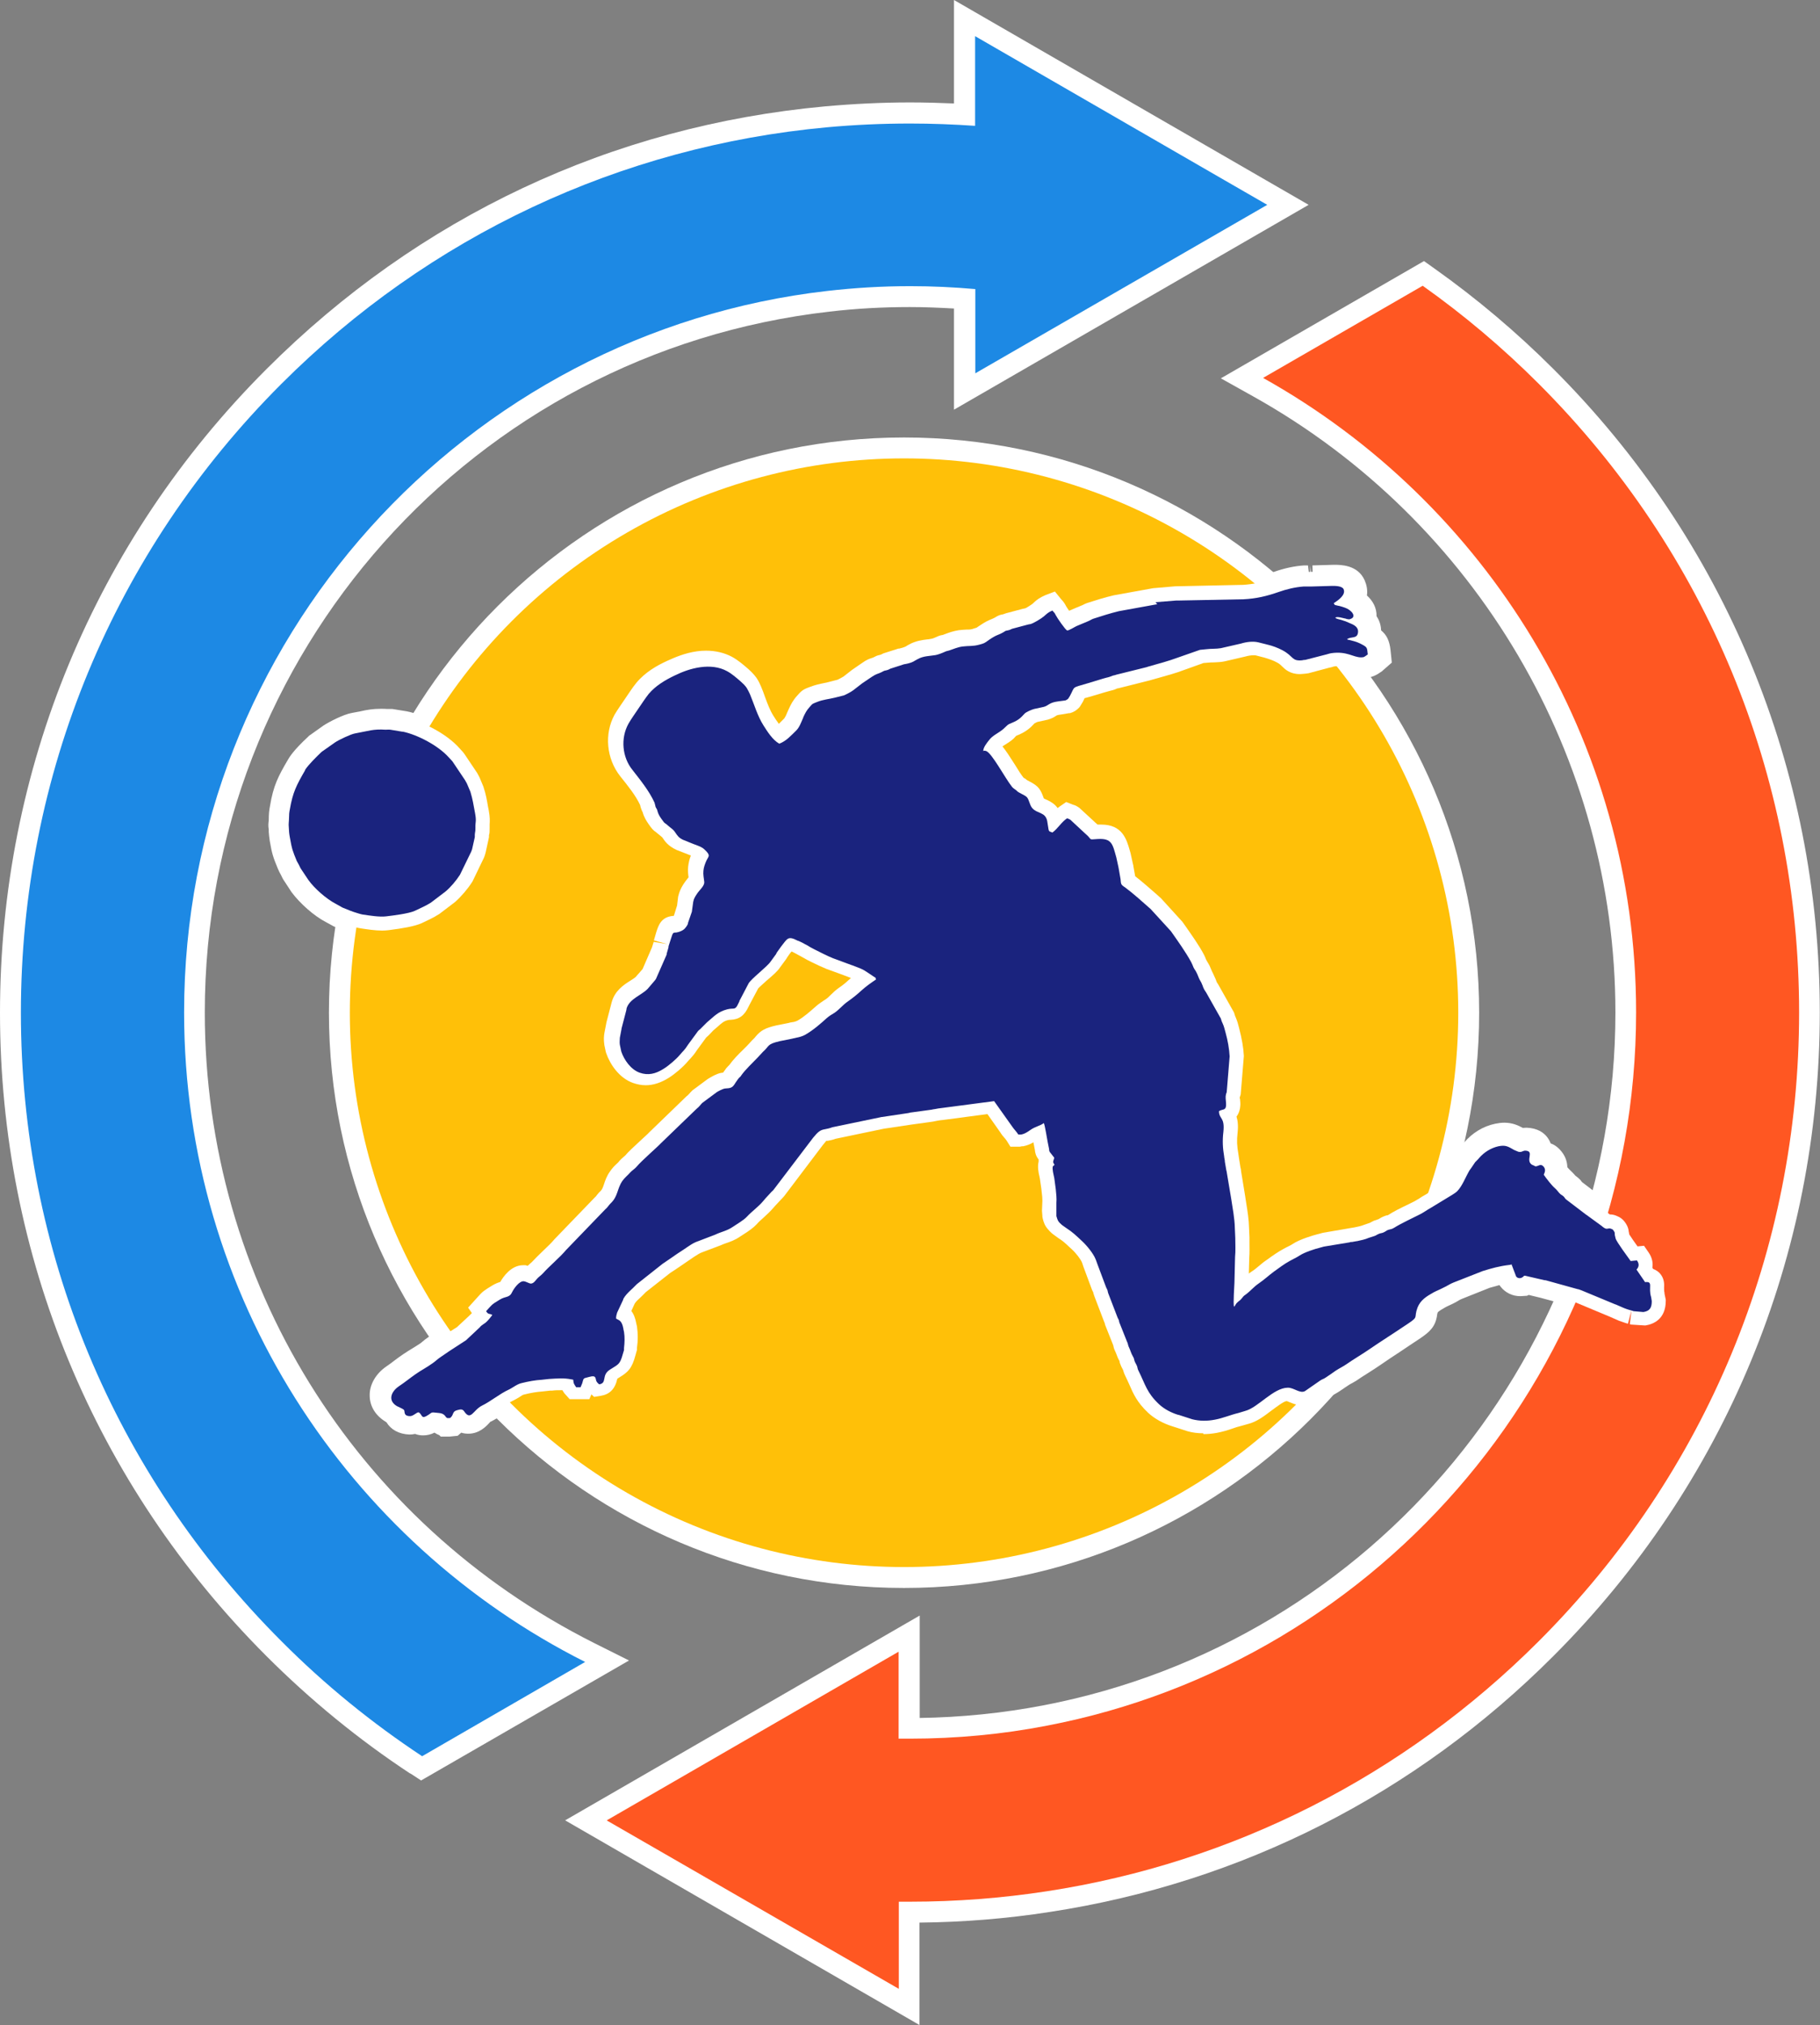
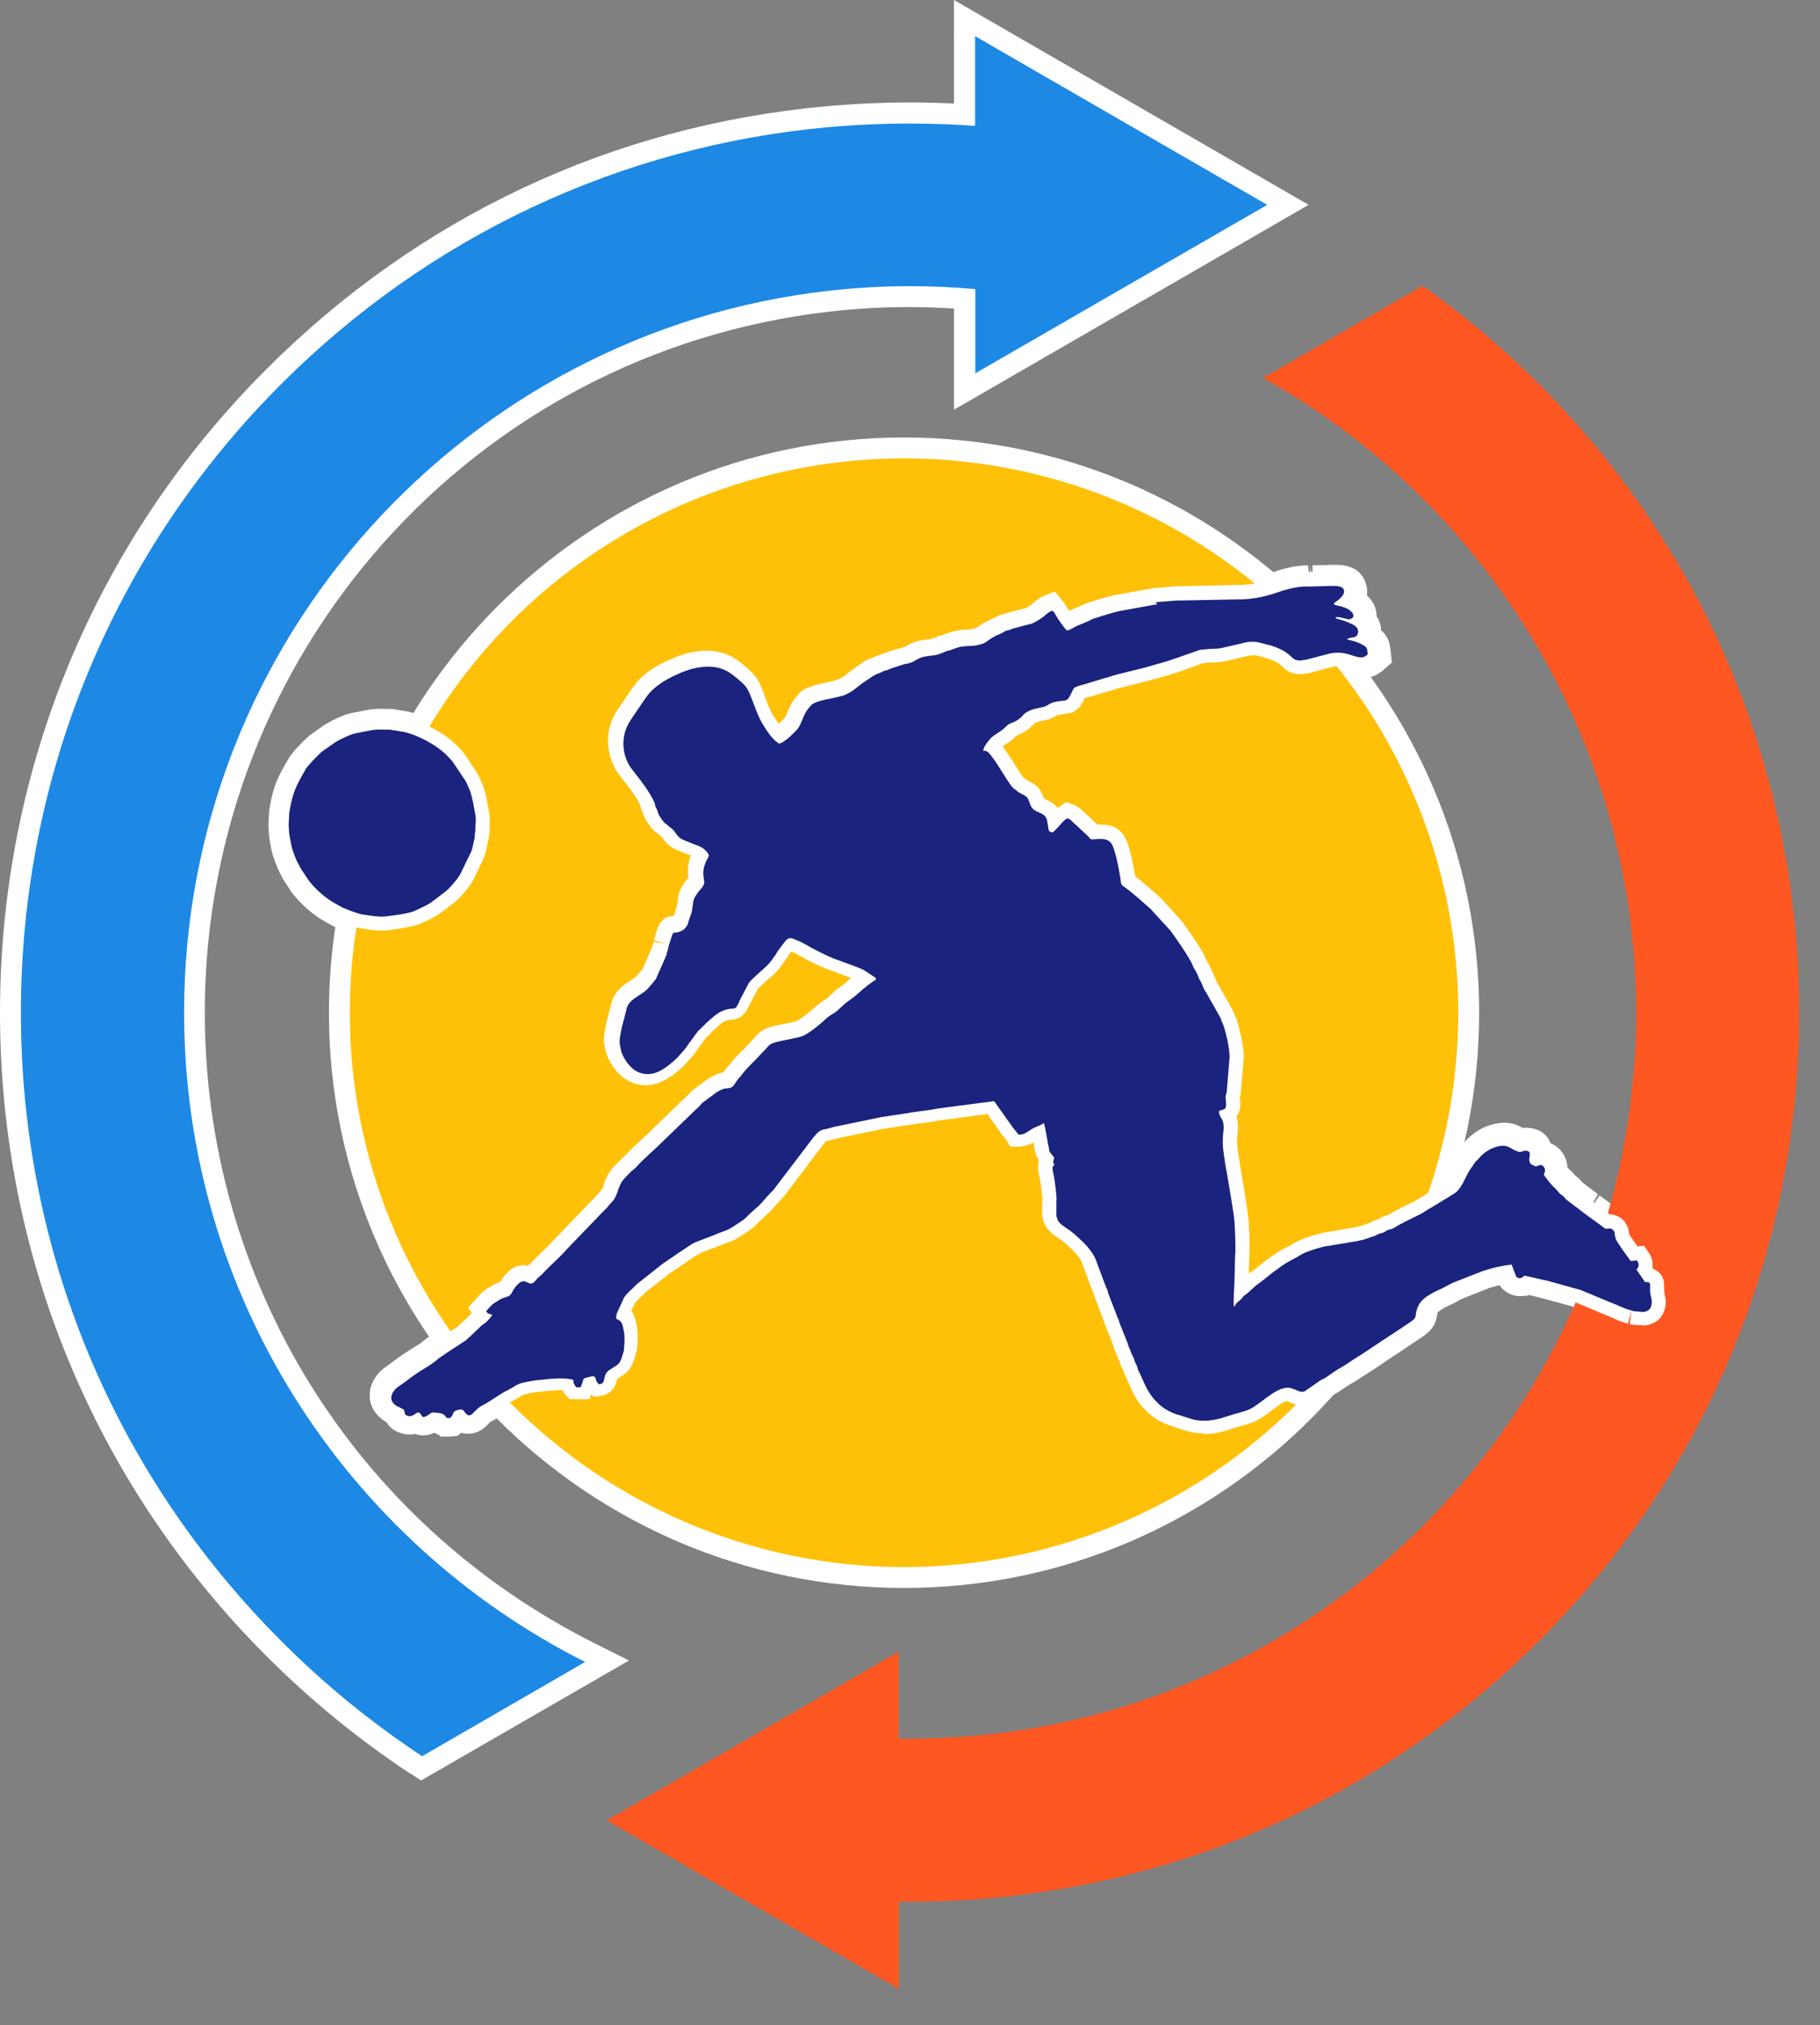
<svg xmlns="http://www.w3.org/2000/svg" id="Calque_2" data-name="Calque 2" viewBox="0 0 87.09 96.89">
  <rect x="0" y="0" width="87.09" height="96.89" fill="#808080" stroke="none" />
  <defs>
    <style>
      .cls-1, .cls-2 {
        fill: #fff;
      }

      .cls-2, .cls-3 {
        fill-rule: evenodd;
      }

      .cls-4 {
        fill: #ff5722;
      }

      .cls-3 {
        fill: #1a237e;
      }

      .cls-5 {
        fill: #1d89e4;
      }

      .cls-6 {
        fill: #ffc008;
      }
    </style>
  </defs>
  <g id="Calque_2-2" data-name="Calque 2">
    <g>
      <g>
        <g>
          <path class="cls-1" d="M19.63,84.85c-2.46-1.62-4.77-3.51-6.88-5.62C4.53,71.01,0,60.08,0,48.45s4.53-22.57,12.75-30.79c7.28-7.28,16.52-11.63,26.72-12.57,1.34-.12,2.71-.19,4.07-.19.7,0,1.41.02,2.11.05V0l16.97,9.8-16.97,9.8v-4.84c-.7-.04-1.41-.07-2.11-.07-1.29,0-2.59.07-3.86.22-17.04,1.95-29.88,16.37-29.88,33.53,0,12.83,7.14,24.39,18.64,30.17l1.66.83-9.95,5.74-.52-.34Z" />
          <path class="cls-1" d="M46.66,1.73l11.95,6.9,2.03,1.17-8.58,4.95-5.39,3.11v-4.03c-1.03-.09-2.06-.14-3.11-.14-1.35,0-2.67.08-3.98.23-17.29,1.98-30.77,16.71-30.77,34.52,0,13.57,7.82,25.35,19.19,31.07l-7.8,4.51c-2.39-1.58-4.65-3.41-6.72-5.49C5.43,70.49,1,59.81,1,48.45c0-11.36,4.43-22.05,12.46-30.08,7.09-7.09,16.24-11.37,26.11-12.28,1.31-.12,2.64-.18,3.98-.18,1.04,0,2.08.04,3.11.11V1.73Z" />
-           <path class="cls-1" d="M27.04,87.09l16.97-9.8v4.9c1.98-.03,3.97-.23,5.9-.6,15.87-3.04,27.39-16.98,27.39-33.15,0-12.21-6.64-23.51-17.34-29.48l-1.54-.86,9.72-5.61.52.37c2,1.42,3.91,3.03,5.67,4.79,8.23,8.22,12.75,19.16,12.75,30.79s-4.53,22.57-12.75,30.79c-6.6,6.61-14.93,10.84-24.09,12.24-2.05.32-4.15.49-6.24.51v4.9l-16.97-9.8Z" />
-           <path class="cls-1" d="M68.09,13.68c1.96,1.39,3.81,2.95,5.54,4.68,8.04,8.04,12.46,18.72,12.46,30.08,0,11.36-4.43,22.05-12.46,30.08-6.47,6.47-14.66,10.6-23.53,11.96-2.15.33-4.34.5-6.55.5-.18,0-.36,0-.54,0v4.17s-9.12-5.26-9.12-5.26l-4.86-2.8,7.86-4.54,6.11-3.53v4.16c.18,0,.36,0,.54,0,2.24,0,4.43-.21,6.55-.62,16.04-3.07,28.2-17.21,28.2-34.13,0-13.03-7.21-24.41-17.85-30.35l7.64-4.41Z" />
        </g>
        <path class="cls-1" d="M43.26,75.97c-15.18,0-27.52-12.35-27.52-27.52s12.35-27.52,27.52-27.52,27.52,12.35,27.52,27.52-12.35,27.52-27.52,27.52Z" />
        <circle class="cls-1" cx="43.26" cy="48.45" r="26.52" />
        <g>
          <path class="cls-2" d="M38.74,47.11c-.12.08-.25.17-.38.29-.25.22-.48.43-.68.53-.04.01-.68.14-.68.14l.1-.18c.07-.07.17-.15.25-.22.38-.34.63-.56.77-.79l.04-.06s.47.23.58.29Z" />
          <path class="cls-2" d="M57.57,68.57c-.26,0-.51-.03-.75-.1l-.68-.22c-.47-.14-.9-.38-1.2-.66-.53-.5-.71-.91-.9-1.35-.06-.13-.12-.27-.2-.43-.06-.12-.08-.21-.1-.27-.07-.13-.11-.21-.14-.3-.02-.05-.03-.09-.03-.13-.07-.11-.11-.22-.15-.33-.02-.04-.03-.09-.06-.14-.06-.12-.08-.22-.09-.28l-.39-.98-.02-.09-.02-.04-.47-1.23c-.04-.11-.05-.16-.06-.2-.04-.07-.07-.14-.08-.18l-.38-1.02s-.03-.09-.05-.15l-.02-.06c-.06-.16-.3-.47-.5-.65l-.11-.1c-.2-.19-.32-.3-.53-.43l-.26-.19c-.07-.05-.24-.22-.32-.34-.12-.18-.16-.38-.18-.49v-.04s-.02-.24-.02-.24l.02-.48c0-.13-.01-.26-.03-.39l-.02-.19-.07-.48-.02-.1c-.05-.21-.1-.47-.04-.72,0-.03,0-.07,0-.1-.13-.16-.17-.32-.18-.46,0,0-.07-.35-.07-.36-.13.08-.29.15-.49.19h-.06s-.1.02-.1.02c-.03,0-.07,0-.1,0h-.35s-.18-.29-.18-.29c-.05-.07-.08-.11-.12-.15-.06-.07-.12-.14-.18-.24l-.62-.88-2.12.28c-.11.01-.19.02-.29.04-.09.02-.14.03-.2.04l-.94.13-.14.02-1.27.19-2.3.48c-.16.06-.29.08-.39.1h-.07s0,.01,0,.01c.01,0-.07.07-.3.38l-1.71,2.26c-.07.08-.11.12-.14.15l-.28.3-.08.09c-.16.19-.34.35-.49.49-.11.1-.22.19-.32.31-.17.18-.39.33-.61.47l-.17.11c-.26.18-.49.26-.7.33-.08.03-.17.06-.25.1l-.85.32c-.15.05-.26.13-.42.23l-.44.3c-.14.1-.31.21-.47.32l-.23.15-1.17.92c-.07.08-.15.15-.23.23-.12.11-.23.21-.28.29l-.02.03-.16.35c.11.14.19.33.24.61l.03.13c.05.36.05.68,0,1.02v.1s-.07.25-.07.25c-.17.65-.37.82-.76,1.06l-.11.07c-.11.5-.37.75-.8.82l-.31.05-.13-.12-.1.23h-.94s-.26-.29-.26-.29c-.03-.05-.06-.09-.09-.14-.02,0-.04,0-.07,0-.14,0-.28,0-.42.02h-.1s-.36.04-.36.04c-.27.02-.54.06-.89.15-.04,0-.14.07-.2.11-.1.06-.2.12-.3.17-.17.08-.36.2-.56.34-.22.14-.45.29-.7.42-.04.02-.1.09-.16.14-.14.14-.37.38-.74.38-.14,0-.28-.04-.4-.11-.02.02-.24.2-.24.2l-.28.04h-.27l-.03-.03c-.14-.04-.26-.12-.37-.23,0,0,0,0,0,0-.04.03-.1.06-.16.09-.14.07-.27.11-.41.11-.1,0-.23-.02-.36-.09-.09.03-.19.05-.3.05-.41-.02-.71-.2-.84-.5-.04-.02-.09-.04-.13-.07-.36-.22-.58-.56-.59-.94-.01-.42.23-.85.65-1.13.15-.1.27-.19.39-.28.13-.1.26-.19.41-.3.14-.1.28-.18.42-.27.12-.08.25-.15.39-.25.05-.04.09-.07.13-.1.07-.06.15-.13.27-.21l.41-.28.77-.49.58-.54s.09-.09.13-.13l-.18-.26.47-.52c.21-.24.29-.3.67-.53.16-.1.3-.15.4-.18.13-.23.51-.8,1.09-.8h.12s.07.02.1.03c.04-.04.09-.08.13-.12.03-.02.05-.04.08-.07.14-.15.33-.34.53-.53.21-.2.43-.41.54-.55l1.92-1.99c.07-.06.08-.08.1-.11.05-.06.1-.13.18-.2.08-.08.11-.15.17-.33.06-.18.13-.4.3-.63.1-.15.22-.27.32-.36.04-.04.08-.07.11-.12.06-.07.14-.14.22-.21.02-.02.05-.04.07-.06.13-.16.4-.41.78-.76.16-.15.31-.28.36-.34l1.8-1.74.03-.02s.04-.04.08-.08c.04-.05.09-.1.14-.15l.03-.03.73-.54c.18-.11.42-.25.63-.29.04,0,.07-.01.11-.02.02-.04.04-.07.07-.1.05-.08.08-.12.17-.21.02-.02.04-.04.05-.05.18-.25.43-.51.66-.73l.19-.19.24-.26c.11-.1.14-.14.17-.18.24-.29.46-.41.98-.53l.6-.12.07-.02c.1-.02.1-.02.12-.02.04,0,.18-.04.23-.07.32-.18.59-.43.89-.69.12-.11.24-.18.35-.26l.11-.07c.09-.06.17-.14.25-.22.12-.12.24-.23.37-.32.25-.17.38-.29.59-.48h0c-.05-.03-1.16-.43-1.16-.43-.24-.1-.46-.2-.68-.31l-.26-.13s-.09-.05-.14-.08l-.46-.25-.14-.07s-.04.05-.07.08l-.14.2s-.05.09-.07.11l-.28.38c-.1.16-.3.34-.63.62-.13.12-.35.31-.41.38l-.42.79-.04.08c-.2.43-.45.61-.86.63-.05,0-.07,0-.11.01-.21.05-.3.13-.51.32-.06.05-.13.11-.2.17l-.23.24s-.08.07-.12.11l-.44.6c-.12.19-.21.29-.31.4-.03.03-.07.07-.12.13-.23.28-.65.63-.91.79-.38.24-.75.36-1.11.36-.2,0-.41-.04-.61-.11-.67-.24-1.1-.9-1.28-1.42l-.02-.06-.07-.33c-.04-.27-.02-.44,0-.57l.1-.52.25-.96c.15-.55.57-.83.89-1.03.11-.07.22-.14.27-.19.04-.05.07-.09.13-.15l.19-.22.45-1.04.08-.26.65.11-.64-.18.11-.38c.11-.34.23-.73.79-.79h.05s.02-.05.02-.05l.14-.45.05-.42.05-.18c.06-.18.16-.37.31-.57.03-.04.07-.09.11-.14,0-.01.02-.02.03-.03-.02-.15-.04-.33-.02-.52.02-.17.06-.36.13-.53-.03-.01-.69-.27-.69-.27-.4-.19-.54-.39-.68-.6l-.07-.06c-.05-.04-.1-.08-.16-.13-.03-.03-.05-.04-.06-.05-.15-.1-.22-.19-.36-.39-.11-.16-.22-.33-.29-.58-.02-.04-.05-.09-.07-.16-.02-.06-.04-.12-.05-.18-.21-.45-.58-.91-.94-1.36-.68-.85-.78-2.05-.28-2.96.07-.12.15-.24.23-.36l.53-.78c.09-.13.18-.26.28-.38.43-.52,1.01-.84,1.47-1.05.37-.17.86-.38,1.43-.46.14-.02.29-.03.44-.03.45,0,.87.1,1.23.29.31.17.56.39.78.58.12.11.27.25.4.43.1.15.17.3.22.42.07.16.13.33.19.5.12.33.24.64.39.88.08.13.18.28.27.4.04-.04.26-.26.26-.26.03-.04.1-.17.13-.26l.09-.2c.09-.2.2-.41.39-.62.19-.22.28-.3.55-.4l.08-.03c.23-.09.46-.14.66-.18.09-.02.17-.03.26-.06l.39-.1c.07-.03.23-.12.28-.15l.41-.32.48-.33c.21-.15.34-.2.47-.24.02,0,.05-.02.08-.03l.06-.03c.11-.06.17-.07.29-.1.02-.01.12-.06.12-.06l.72-.23h.04c.09-.02.1-.03.15-.04q.1-.03.16-.06s.09-.06.17-.1c.31-.17.62-.21.86-.24.06,0,.13-.02.2-.03.04,0,.16-.05.25-.09.12-.06.21-.08.28-.09l.14-.05c.18-.07.39-.14.64-.18.14-.02.25-.02.37-.03.14,0,.23,0,.35-.05.06-.02.1-.03.13-.04.03-.02.07-.05.15-.1.28-.19.42-.25.57-.31.04-.02.08-.03.15-.07.17-.11.27-.14.4-.16,0,0,.05-.02.14-.05l.79-.21s.09-.02.14-.03c.05-.02.29-.17.36-.23l.05-.05c.13-.12.27-.23.55-.35l.45-.17.3.37c.12.13.17.2.24.34.02.04.08.12.14.21.03-.02.64-.27.64-.27.07-.04.14-.07.22-.1.41-.13.84-.27,1.28-.37l1.88-.34,1.05-.09,3.26-.07c.47-.03.92-.12,1.48-.31.48-.17.93-.27,1.35-.3.06,0,.11,0,.16,0l.12.66v-.66s1.14-.03,1.14-.03c.29,0,.91,0,1.15.54.11.25.12.49.03.72.29.2.52.49.51.86,0,.03,0,.07-.01.11.24.28.25.58.23.75.29.19.42.39.46.82l.05.47-.39.27c-.15.11-.32.21-.61.21-.27,0-.46-.07-.63-.12-.17-.05-.3-.1-.49-.1-.07,0-.14,0-.23.02l-.06.02c-.05.02-.09.02-.13.03l-1.01.27-.15.02c-.13.01-.2.02-.26.02-.47,0-.71-.23-.85-.37-.07-.07-.13-.13-.27-.2-.15-.08-.34-.15-.58-.22l-.43-.11s-.05,0-.1,0c-.11,0-.24.02-.38.06l-.99.23c-.19.04-.35.04-.52.05-.08,0-.16,0-.24.01l-.25.02-.95.34c-.39.15-.78.25-1.16.36l-.32.09s-.08.02-.14.04l-1.39.35c-.07.02-.13.03-.18.04-.03.01-.06.03-.11.05-.1.03-.13.04-.18.05l-.11.03c-.06.02-.12.03-.18.05l-.57.17s-.37.11-.4.11c-.03.06-.05.11-.08.17l-.14.23-.04.05c-.12.13-.26.22-.44.27h-.05s-.35.06-.35.06c-.1.01-.2.03-.24.05l-.06.04c-.08.05-.19.11-.36.16l-.5.11s-.09.04-.14.07c-.18.2-.39.39-.77.55-.05.02-.08.03-.11.05l-.11.12c-.14.13-.28.21-.4.29-.05.03-.1.06-.14.09.17.21.36.5.6.88.15.25.31.5.42.63,0,0,0,0,0,0,.02,0,.05.02.09.05l.06.05.15.08c.42.22.51.38.66.8l.08.04c.14.06.32.14.48.3.04.04.07.08.1.12.04-.03.08-.06.12-.09l.29-.2.33.13c.08.02.15.05.24.11l.06.04.77.71s.07.06.1.09c0,0,.13,0,.18,0,1.01,0,1.21.71,1.36,1.23l.04.14.11.5c.02.07.02.07.03.15l.08.45c.37.29.71.59,1.04.88l.2.18,1.02,1.12.17.24c.29.42.63.89.87,1.35.03.07.07.14.09.21l.06.11c.04.06.07.12.11.19.05.11.08.19.12.28,0,0,.08.15.1.21.06.12.09.2.11.26.01.04.02.05.08.14l.76,1.35.05.16s.01.03.03.07c.08.19.12.33.16.5.14.54.21.95.23,1.33v.04s-.15,1.82-.15,1.82l-.05.16h0s.01.04.02.07c.01.11.02.22.01.32-.01.16-.06.35-.18.51.06.19.09.44.05.79-.04.34-.03.62.04,1l.03.21.07.44c.02.05.02.07.03.18l.19,1.16c.02.14.04.26.06.39.06.37.12.75.13,1.15l.02.45v.19c0,.27.01.54-.01.81l-.02.74s.09-.07.14-.1c.13-.08.23-.17.34-.26.11-.09.21-.18.33-.26l.1-.07c.23-.17.49-.35.75-.49l.13-.07c.1-.05.21-.1.3-.16.34-.23.99-.42,1.19-.47l.08-.02c.06-.02.11-.03.18-.05l1.17-.2s0,0,0,0c0,0,.01,0,.05-.01l.3-.05c.16-.03.33-.07.45-.12l.29-.1s.1-.06.19-.1c.08-.03.14-.05.21-.07.1-.06.18-.11.32-.16.05-.02.09-.03.13-.03.26-.17.64-.36.98-.52l.3-.15c.07-.04.15-.09.22-.13.09-.06.18-.12.26-.16l1.04-.63s.06-.04.09-.06c.07-.07.19-.3.28-.48.07-.14.14-.27.21-.38.03-.05.05-.08.08-.12l.2-.3c.07-.1.13-.16.19-.21.36-.43.82-.71,1.33-.81.13-.03.25-.04.36-.04.34,0,.56.12.78.24l.06.03c.06-.02.14-.03.23-.03.39.01.6.17.7.3.11.13.15.26.17.39.15.02.36.1.54.32.15.19.22.41.2.65.1.13.19.24.24.28.09.08.17.16.23.25l.04.05s.12.07.21.17c.03.03.05.06.07.09l.8.61.07.06.06.04.68.5c.11,0,.22.02.33.07.15.06.31.15.45.38.06.1.12.22.13.38.01.04.02.08.02.12.08.13.27.4.4.58l.31-.03.22.32c.16.23.22.49.18.73l.04.06c.14.05.24.13.3.19.24.25.23.55.22.71,0,.09,0,.17.02.24v.04s.06.29.06.29v.05c0,.89-.6,1.12-.96,1.18h-.08s-.62-.04-.62-.04l-.06-.02.08-.66-.17.64s-.07-.02-.13-.04c-.12-.04-.2-.07-.29-.1l-.48-.21-1.58-.66s-.06-.02-.11-.04l-1.52-.42-.71-.16c-.11.05-.23.08-.36.08-.26,0-.51-.12-.68-.32l-.07-.08-.07-.17c-.23.05-.48.11-.76.2l-1.36.54c-.07.03-.13.06-.19.1-.08.04-.16.09-.25.14l-.18.08c-.09.04-.17.08-.25.12-.3.17-.43.26-.48.39-.04.1-.04.14-.05.2-.05.43-.25.61-.66.89-.34.23-.66.44-.98.65-.32.21-.64.42-.98.65-.18.12-.35.23-.51.33-.16.1-.32.2-.49.32-.1.07-.19.12-.29.17-.06.04-.13.07-.21.13l-.15.1c-.12.08-.23.16-.35.24-.1.07-.16.09-.22.12l-.74.5c-.18.11-.34.15-.51.15-.24,0-.44-.09-.59-.15-.04-.02-.09-.04-.13-.05-.13,0-.49.28-.75.47-.34.26-.69.52-1.08.62l-.32.09c-.17.04-.32.09-.46.14-.23.08-.47.15-.73.2-.22.04-.43.06-.64.06Z" />
          <path class="cls-2" d="M57.57,68.91c-.29,0-.57-.04-.84-.11l-.69-.22c-.51-.15-.99-.42-1.33-.74-.58-.55-.78-1.01-.98-1.46-.06-.13-.12-.26-.19-.41-.08-.16-.11-.28-.12-.34-.04-.07-.09-.16-.13-.28l-.03-.09c-.07-.13-.11-.24-.15-.35-.01-.04-.03-.07-.05-.12-.07-.15-.1-.29-.12-.35l-.38-.94-.02-.09-.04-.09-.48-1.26-.02-.1c-.04-.09-.07-.16-.09-.21l-.38-1.01s-.04-.1-.06-.17c-.05-.14-.26-.41-.43-.57l-.11-.1c-.2-.19-.29-.27-.49-.4l-.22-.16c-.15-.11-.35-.3-.46-.46-.14-.23-.21-.46-.23-.62v-.11s-.03-.23-.03-.23l.02-.49c0-.11-.01-.23-.02-.34l-.02-.19-.07-.47c-.06-.28-.12-.57-.07-.87-.1-.15-.14-.31-.16-.44-.05.02-.27.06-.27.06h-.18s-.08,0-.08,0h-.54s-.25-.44-.25-.44c-.04-.06-.07-.09-.1-.13-.07-.08-.13-.15-.2-.26l-.5-.71-1.92.25c-.11.01-.18.02-.27.04l-.22.04-.94.13-1.41.22-2.26.47c-.14.05-.26.07-.35.09-.04.05-.11.13-.21.28l-1.77,2.34-.13.12-.25.28-.06.08c-.17.2-.35.36-.53.53-.1.09-.2.18-.3.28-.19.21-.45.38-.67.52l-.17.11c-.29.2-.56.3-.78.37-.07.03-.15.05-.23.09l-.87.33c-.12.04-.2.09-.35.19l-.44.3c-.14.1-.31.21-.47.32l-.22.15-1.13.89c-.07.08-.15.15-.23.22-.07.07-.19.17-.21.22l-.08.19c.09.16.15.35.19.57l.03.11c.06.42.06.78,0,1.14v.1s-.07.27-.07.27c-.2.73-.45.99-.91,1.27-.2.71-.73.89-1.05.94l-.32.05-.05.11h-1.34s-.35-.42-.35-.42c-.1,0-.39.02-.39.02l-.34.03c-.26.02-.51.06-.85.14-.01,0-.05.04-.1.07-.11.07-.22.14-.33.19-.18.08-.34.2-.52.31-.24.16-.49.32-.74.44,0,.01-.04.05-.06.07-.15.16-.47.49-.98.49-.1,0-.22-.01-.34-.05l-.17.15-.4.04h-.41s-.07-.07-.07-.07c-.08-.03-.15-.07-.23-.12-.18.09-.36.13-.54.13-.1,0-.24-.01-.39-.07-.08.02-.17.03-.27.03-.51-.02-.89-.24-1.1-.59-.02,0-.03-.02-.05-.03-.46-.28-.74-.72-.75-1.22-.02-.54.29-1.07.8-1.42.14-.09.25-.18.37-.27.13-.1.27-.2.43-.31.15-.1.29-.19.44-.28.12-.07.24-.15.38-.24.04-.03.07-.05.1-.08.08-.07.17-.14.3-.23l.4-.27.75-.48.47-.44-.17-.25.65-.71c.24-.27.33-.34.75-.6.13-.08.25-.13.35-.17.2-.32.65-.86,1.32-.86h.12s.01,0,.02,0c.19-.2.39-.39.6-.59.19-.19.4-.38.52-.52l1.94-2.01.8.61-.72-.7c.06-.07.12-.15.21-.23.02-.02.03-.02.08-.19.06-.19.15-.44.34-.72.12-.18.26-.31.36-.41.03-.03.07-.06.1-.1.07-.08.17-.17.27-.24.17-.18.44-.44.83-.81.15-.14.28-.26.34-.32l1.82-1.77.05-.04c.07-.09.12-.15.18-.2l.05-.04.75-.56c.25-.16.51-.29.75-.34.05-.08.08-.12.19-.23l.03-.03c.19-.26.45-.52.68-.75l.18-.18.24-.26c.11-.1.13-.13.15-.16.29-.35.57-.51,1.17-.64l.66-.14c.14-.03.15-.03.18-.03,0,0,.05-.01.1-.03.27-.16.54-.4.82-.65.13-.12.26-.21.39-.29l.1-.06c.08-.05.14-.12.21-.19.14-.13.27-.25.41-.35.05-.03.09-.06.13-.09l-.62-.23c-.26-.1-.49-.21-.71-.33l-.26-.13s-.49-.27-.49-.27l-.1.15-.28.39c-.12.18-.33.38-.67.68-.13.11-.26.22-.34.31l-.41.76-.03.06c-.16.34-.45.8-1.16.83-.16.04-.2.06-.41.25l-.21.18-.24.25-.08.07-.42.57c-.14.22-.23.32-.34.44-.03.03-.06.06-.1.11-.25.31-.71.68-1,.87-.44.28-.86.41-1.29.41-.24,0-.49-.04-.73-.13-.79-.29-1.28-1.03-1.48-1.64l-.03-.1-.07-.33c-.05-.33-.03-.52,0-.7l.09-.46.25-.97c.2-.76.74-1.11,1.05-1.31.07-.05.15-.09.21-.15.03-.03.06-.08.13-.15l.14-.17.43-.97.07-.24.99.17-.96-.28.1-.34c.1-.32.27-.86.9-1l.08-.26.05-.41.04-.16c.09-.28.2-.49.38-.73.02-.02.04-.05.06-.08-.01-.14-.02-.29,0-.44,0-.1.03-.2.05-.3l-.4-.16c-.5-.24-.68-.5-.83-.72-.05-.03-.11-.07-.18-.14-.22-.16-.32-.28-.47-.5-.11-.16-.24-.36-.32-.65-.02-.04-.05-.1-.07-.17l-.02-.07-.03-.12c-.21-.42-.55-.85-.88-1.27-.76-.95-.88-2.31-.32-3.34.07-.13.16-.26.25-.39l.53-.78c.1-.15.19-.28.3-.41.47-.57,1.1-.91,1.59-1.14.39-.18.92-.41,1.52-.49.16-.02.32-.03.49-.03.51,0,.98.11,1.39.33.35.18.61.42.85.63.13.12.31.28.46.5.1.15.18.31.25.48.07.17.13.34.2.52.11.31.22.6.36.81,0,.01.02.03.03.04.01-.03.11-.25.11-.25.13-.28.25-.52.47-.77.22-.25.34-.36.69-.5.34-.13.58-.18.79-.22.08-.02.16-.03.25-.05l.36-.09c.05-.03.15-.08.2-.12l.4-.31.5-.34c.25-.17.41-.23.56-.28l.47.89-.38-.93c.13-.07.22-.09.33-.12l.11-.05.76-.25h.06s.32.94.32.94l-.2-.98.26-.13c.37-.2.72-.24.98-.27l.18-.02s.1-.03.16-.06c.14-.07.25-.1.35-.12l.1-.04c.19-.07.43-.16.71-.2.15-.02.28-.03.4-.03.14,0,.19,0,.27-.03l.1-.03s0,0,0,0c0,0,.03-.02.08-.06.31-.21.47-.28.64-.35.03-.01.06-.02.11-.05.19-.12.33-.17.47-.19.03-.01.08-.03.14-.05l.9-.23c.08-.04.22-.13.28-.17.19-.16.36-.32.7-.45l.68-.26.46.56c.11.11.18.21.25.34l.3-.12c.14-.07.22-.11.32-.14.42-.14.87-.28,1.32-.38l1.91-.35,1.11-.09,3.24-.07c.43-.02.85-.11,1.37-.29.51-.18.99-.28,1.44-.31.08,0,.13,0,.19,0l.12,1-.02-1,.14,1-.03-1,1.03-.03c.33,0,1.14,0,1.47.74.09.21.15.46.11.73.28.25.47.59.46.99h0c.17.25.21.49.22.68.26.21.4.49.45.95l.06.59-.48.42c-.24.17-.47.31-.86.31-.32,0-.55-.08-.74-.14-.15-.05-.25-.08-.38-.08-.05,0-.11,0-.17.01h-.02s-1.17.32-1.17.32l-.19.02c-.14.02-.22.02-.29.02-.61,0-.93-.31-1.09-.46-.07-.06-.1-.1-.19-.15-.13-.07-.3-.13-.51-.19l-.42-.11c-.1,0-.2.02-.31.05l-1.01.24c-.22.04-.4.05-.59.05-.07,0-.13,0-.2,0l-.23.02-.91.32c-.38.14-.77.25-1.17.36l-.5.14-1.35.34-.05.02-.13.02s-.18.07-.18.07l-.16.04-1.08.32s-.18.31-.18.31l-.07.07c-.16.18-.35.29-.58.37l-.08.02-.38.05c-.05,0-.1,0-.15.02-.11.07-.24.15-.46.22l-.51.11h0s0,0-.01,0c-.2.21-.44.42-.86.59,0,0-.02,0-.02,0l-.1.1c-.09.08-.19.16-.29.23.12.18.25.38.4.62.12.2.24.39.34.53.03.02.13.1.13.1l.11.06c.45.23.61.44.77.85.15.07.3.14.43.26l.33-.22.5.2c.08.02.17.06.28.13l.1.06.78.72s.04,0,.06,0c1.27,0,1.54.96,1.68,1.48l.04.14.12.52c.02.08.02.08.03.18l.06.3c.33.26.64.54.95.81l.22.19,1.05,1.15.18.26c.3.43.64.91.89,1.39.04.07.08.16.11.23.08.13.12.2.16.28.06.11.09.2.13.31l.09.18c.07.14.1.22.12.29l.09.14.74,1.32.07.21c.1.23.14.39.19.57.15.56.22,1,.24,1.4v.06s-.16,1.88-.16,1.88l-.04.12c.02.16.02.28.02.39,0,.13-.04.33-.16.54.04.21.06.45.03.77-.03.3-.02.56.03.91l.03.22.07.43s.02.06.04.19l.19,1.15.06.39c.06.38.12.77.13,1.2l.02.64c0,.28,0,.56-.02.84h0c.08-.06.16-.13.25-.19l.09-.07c.24-.17.51-.37.8-.52l.14-.07c.08-.04.18-.09.26-.14.39-.27,1.08-.46,1.31-.52.12-.04.19-.05.26-.07l1.53-.26c.12-.02.26-.04.37-.09l.28-.1c.06-.04.12-.07.21-.1.07-.03.14-.05.2-.07.1-.06.21-.12.36-.17l.08-.02c.28-.17.65-.35.98-.52l.29-.15c.06-.03.13-.08.19-.12.1-.07.2-.13.28-.17l.97-.59.11-.07s.12-.23.18-.36c.07-.15.15-.29.22-.41l.03-.05.27-.38c.09-.12.16-.2.24-.27.39-.46.91-.78,1.49-.9.15-.03.29-.05.43-.05.39,0,.67.13.89.25.05,0,.11-.01.18-.01.53.02.81.24.96.42.09.11.15.22.19.33.2.07.38.21.52.39.14.17.27.42.28.75.05.06.1.11.12.13.1.09.19.19.27.28.07.05.16.12.25.22l.06.08.76.58-.48.89.56-.83.64.47c.11.01.23.04.34.08.19.08.42.2.61.52l.12.2.05.33s0-.05-.01-.09c0,.04.02.08.02.11.06.09.15.22.24.35l.31-.03.33.49c.16.24.24.5.25.75.1.06.18.13.24.19.34.35.32.78.31.96,0,.06,0,.11,0,.13l.02.06.05.34v.08c0,.82-.46,1.39-1.25,1.51l-.11.02-.69-.05-.33-.1c-.11-.04-.2-.06-.3-.1l-.43-.19s-1.69-.7-1.75-.73l-1.47-.4-.58-.14-.08.04-.32.02c-.37,0-.71-.16-.94-.45l-.06-.08c-.14.04-.3.08-.47.13l-1.33.53c-.06.02-.1.05-.14.07-.08.05-.17.1-.27.15l-.19.09c-.08.04-.16.07-.22.11-.09.05-.29.17-.33.22-.02.05-.02.07-.03.11-.07.59-.38.84-.8,1.13-.34.23-.67.44-.99.66-.32.21-.64.42-.97.65-.19.13-.35.23-.52.34-.15.1-.31.19-.48.31-.11.08-.21.13-.31.19-.06.03-.12.06-.19.11l-.15.1c-.12.08-.24.17-.36.24-.13.08-.19.11-.26.14l-.69.47c-.25.15-.47.21-.7.21-.31,0-.56-.11-.72-.18,0,0,0,0,0,0-.12.06-.38.26-.54.38-.37.27-.74.56-1.2.68l-.31.09c-.18.04-.31.09-.45.13-.25.08-.51.16-.77.21-.23.04-.46.07-.7.07Z" />
          <path class="cls-2" d="M55.29,28.81l1-.08c.05,0,.08,0,.13,0l3.09-.06c.6-.03,1.11-.15,1.68-.35.37-.13.78-.23,1.18-.26.09,0,.13,0,.23,0h.06s.06,0,.06,0l1.03-.03c.14,0,.46,0,.54.15.13.28-.26.54-.47.68.08.12.03.07.13.1.06.02.1.02.14.03.09.02.17.05.26.08.33.11.6.45.25.55-.09.03-.05,0-.11,0-.06,0-.03,0-.08-.02l-.18-.04c-.29-.08-.48-.01-.16.07.09.02.09.02.18.05.04.01.05.02.08.03h.02s.35.15.35.15c.17.08.32.2.28.42-.05.29-.32.16-.52.3.05.04.02.02.08.03.18.05.35.08.53.17.38.19.34.19.38.53-.16.11-.17.14-.32.14-.38,0-.68-.31-1.43-.2-.07.01-.08.02-.16.04-.06.02-.08.02-.15.04l-.93.24s-.08,0-.15.02c-.51.05-.4-.19-.94-.48-.23-.12-.47-.21-.72-.27h-.02s-.02-.01-.02-.01l-.4-.1c-.26-.06-.57-.02-.83.06l-.96.22c-.23.04-.47.02-.7.05l-.3.03-1.03.36c-.48.18-.95.3-1.44.44-.04.01-.05.02-.09.03l-1.45.36c-.07.03-.08.02-.15.04-.06.02-.09.04-.16.06-.08.03-.08.02-.15.04-.12.03-.21.06-.31.09l-.56.17c-.84.25-.62.13-.88.61l-.08.13c-.05.05-.09.07-.14.09l-.15.02c-.21.03-.42.04-.61.15-.12.07-.16.11-.28.14l-.46.1c-.11.03-.38.14-.46.23-.17.19-.3.31-.57.42-.27.11-.21.1-.42.29-.23.21-.53.31-.71.56-.11.14-.27.34-.27.51.07-.03.08-.01.14,0,.28.11.9,1.29,1.24,1.72.06.07.14.11.2.16.03.02.03.03.05.05.06.05.06.04.13.08.36.2.34.14.48.53.06.17.15.26.3.34.12.06.31.12.4.22.07.08.1.15.12.25.1.55.02.46.25.55.26-.19.43-.5.7-.68.08.03.06.01.16.07l.71.66c.38.32.1.29.6.26.68-.04.71.25.89.89l.1.46c.01.05.01.05.02.11l.08.46c.02.21.01.25.15.35l.06.04c.43.32.83.69,1.23,1.04l.97,1.06c.33.47.71,1,.97,1.48.05.09.08.18.11.25.04.09.1.15.14.24.05.09.07.16.11.25.03.08.07.14.12.23.12.25.06.23.24.49l.7,1.24c.03.08.02.1.08.22.08.17.1.3.15.47.1.36.17.75.19,1.12l-.14,1.71c-.03.09-.04.1-.05.2-.01.14.03.3.02.44-.02.25-.17.16-.34.27,0,.39.29.27.21,1-.05.42-.03.77.04,1.18v.02s.03.17.03.17v.02s0,.02,0,.02l.07.41c.02.09.02.07.03.15l.2,1.19c.07.47.17.96.18,1.44l.02.46c0,.31.02.61-.01.92l-.03,1.23c0,.12-.07,1.01-.02,1.15.07-.07.08-.14.15-.2.1-.1.13-.09.21-.19.06-.07.09-.13.19-.19.25-.18.37-.36.65-.55.26-.18.45-.36.69-.54.24-.17.51-.38.77-.52.14-.08.34-.17.49-.27.21-.14.71-.31.97-.37.09-.02.15-.05.24-.06l1.15-.19s.03,0,.07-.02c.02,0,.05,0,.06,0l.22-.04h.02c.18-.04.39-.08.57-.16l.25-.08c.1-.03.13-.07.23-.11.09-.04.16-.03.25-.08.12-.06.12-.09.23-.12.11-.03.13-.02.25-.09.35-.22.88-.46,1.25-.65.16-.08.35-.22.5-.3l1.02-.62c.08-.05.19-.12.25-.18.24-.24.41-.7.59-1,.03-.04.05-.07.08-.11l.19-.28c.06-.07.13-.12.19-.2.24-.28.57-.48.92-.56.35-.07.46.01.76.18l.19.08s.08.02.1.01c.09,0,.13-.06.24-.06.46.02-.01.45.31.67.01,0,.16.07.17.08.14.01.25-.16.4.02.11.14.05.27,0,.38.14.2.37.5.53.64.12.1.19.23.28.3.08.06.08.04.15.11.06.06.05.09.12.14l.84.64c.07.06.08.06.15.11l.7.51s.09.08.15.11c.13.07.17-.03.31.03.06.02.08.03.13.11.05.08.03.07.04.14v.04c.02.07.03.14.04.17.04.16.6.91.72,1.08l.3-.03c.12.17.1.31-.02.44l.41.6c.41-.05.14.25.29.72l.03.19c0,.31-.09.47-.4.52l-.47-.04-.06-.02c-.06-.02-.08-.02-.14-.04-.09-.03-.17-.05-.26-.09l-.39-.17s-.02,0-.06-.02l-1.59-.66c-.07-.03-.07-.02-.14-.05h-.02s-1.55-.43-1.55-.43h-.02s-.02,0-.02,0l-.74-.17c-.36-.09-.18-.04-.37.05-.09.04-.2.02-.26-.06l-.22-.58c-.07.03-.06.02-.13.03-.43.05-.84.16-1.25.29l-1.4.55c-.18.07-.29.16-.49.25-.15.08-.33.15-.46.22-.34.19-.63.37-.77.73-.19.51.08.41-.46.77-.68.46-1.29.84-1.96,1.3-.36.24-.64.4-1,.65-.18.12-.3.17-.5.3-.16.11-.32.23-.48.33-.12.08-.14.06-.26.14l-.72.5c-.24.14-.54-.17-.83-.16-.69.01-1.42.95-2.03,1.11l-.33.1c-.38.09-.74.25-1.13.32-.36.07-.73.07-1.08-.02l-.65-.21h-.02c-.33-.1-.68-.28-.93-.52-.58-.55-.64-.93-.97-1.59-.05-.09-.04-.13-.07-.22-.04-.1-.09-.16-.12-.25-.03-.1-.02-.12-.08-.22-.1-.17-.11-.28-.2-.46-.04-.09-.03-.15-.08-.24l-.37-.93c-.03-.13,0-.07-.08-.22l-.45-1.17c-.04-.11,0-.08-.07-.22-.02-.04-.05-.1-.06-.14l-.39-1.04c-.03-.07-.04-.13-.08-.22-.12-.3-.45-.69-.67-.89-.28-.26-.43-.41-.74-.61l-.17-.12s-.03-.02-.04-.03c-.04-.03-.15-.14-.17-.18-.04-.07-.07-.17-.09-.24v-.17s0-.04,0-.04v-.42c.02-.21-.01-.44-.03-.66l-.07-.52c-.03-.16-.11-.43-.07-.57l.08-.07c-.07-.13-.07-.1-.06-.18l.05-.16-.18-.23c-.07-.08-.06-.1-.07-.19l-.07-.35c-.04-.2-.12-.74-.18-.89-.21.15-.4.16-.63.32-.16.11-.27.19-.46.23-.05,0-.07,0-.13,0-.12-.18-.2-.24-.3-.39l-.86-1.21-2.51.33c-.12.01-.21.03-.32.05-.05,0-.11.02-.17.03l-.95.13c-.05,0-.09.02-.15.03l-1.27.19h-.02s-.02.01-.04.01l-2.31.48c-.53.2-.51-.07-1.11.75l-1.71,2.25c-.04.05-.08.07-.12.12l-.25.27s-.08.09-.11.13c-.24.29-.54.49-.8.77-.15.16-.45.33-.67.48-.28.19-.55.23-.84.37l-.81.31c-.27.09-.45.24-.71.41l-.29.19c-.22.16-.47.32-.7.48l-1.24.98c-.21.23-.48.42-.63.68l-.02.04v.02s-.29.62-.29.62c-.03.09-.05.18-.05.28.11.09.27.05.35.49v.02s.03.13.03.13c.04.25.03.52,0,.77v.1s-.06.2-.06.2c-.14.51-.22.48-.62.74-.42.27-.11.64-.51.7-.05-.05-.1-.08-.14-.17-.04-.12,0-.28-.32-.19-.31.09-.27.02-.35.31l-.08.19h-.15s-.02,0-.02,0h-.04c-.13-.2-.12-.18-.14-.36-.06-.02-.04-.01-.1-.02-.33-.07-.69-.04-1.02-.02h-.02s-.36.04-.36.04c-.33.02-.65.08-.97.16-.23.05-.43.23-.63.32-.43.2-.84.55-1.27.76-.42.21-.53.75-.85.27-.09-.13-.2-.09-.35-.05-.22.06-.15.22-.29.34-.07.06-.01.03-.07.03-.24.05-.1-.2-.5-.24-.47-.05-.25-.04-.62.16-.22.11-.18-.09-.34-.19-.1-.02-.26.19-.43.18-.32-.01-.22-.22-.28-.3-.08-.07-.23-.12-.34-.18-.45-.27-.27-.7.1-.95.3-.2.5-.37.8-.58.27-.19.52-.31.81-.52.16-.11.21-.18.39-.3.14-.09.27-.19.41-.28l.8-.52.65-.61c.11-.14.22-.16.35-.29.12-.12.17-.2.26-.31-.17-.09-.18,0-.3-.18.29-.31.22-.29.65-.55.31-.19.47-.07.61-.39.06-.12.33-.53.56-.49.08.01.24.1.31.11.14,0,.22-.13.29-.21.09-.11.21-.18.3-.28.28-.32.84-.79,1.1-1.11l1.88-1.95c.12-.1.15-.18.26-.29.36-.34.3-.69.56-1.07.11-.16.26-.27.38-.41.09-.1.22-.17.31-.28.2-.25,1.06-1,1.14-1.1l1.72-1.66c.13-.1.19-.2.27-.28l.7-.52c.1-.06.27-.15.37-.17.12-.02.24,0,.35-.07.11-.07.15-.19.23-.29.06-.08.05-.08.11-.15.07-.07.06-.04.11-.12.18-.26.55-.61.79-.86l.25-.27c.33-.29.17-.36.81-.51l.5-.1c.07-.01.09-.02.18-.04.06-.01.02,0,.09-.02.16-.03.31-.07.45-.15.38-.22.71-.51,1.02-.79.11-.1.25-.18.38-.26.23-.16.41-.39.62-.53.28-.2.44-.33.67-.54.21-.19.45-.36.69-.52-.04-.11,0-.07-.1-.13-.49-.32-.42-.32-.99-.53-.04-.02,0,0-.06-.02l-.92-.34c-.3-.12-.59-.28-.88-.42-.05-.02-.1-.06-.15-.08-.06-.03-.09-.05-.15-.09-.11-.05-.18-.1-.28-.15l-.04-.02-.15-.07h-.02c-.49-.26-.5-.1-.8.27l-.2.28c-.04.06,0,0-.04.08l-.27.37c-.16.24-.93.82-1.05,1.04l-.44.84v.02s-.05.1-.05.1c-.16.35-.19.19-.54.28-.45.12-.61.33-.96.62l-.28.28c-.05.06-.1.08-.15.14l-.47.64c-.19.3-.23.29-.41.51-.17.2-.53.51-.76.65-.39.25-.75.33-1.15.19-.42-.15-.74-.6-.88-1.01l-.07-.33c-.02-.12,0-.21,0-.33l.08-.42v-.02s.23-.88.23-.88v-.02s.01-.02.01-.02v-.04c.14-.47.71-.63,1.01-.94.06-.06.06-.08.12-.14l.23-.27s.04-.05.05-.07l.51-1.16v-.02s0-.02,0-.02l.07-.24s.01-.05.02-.08v-.04s.11-.34.11-.34c.11-.35.1-.3.28-.32.13-.02.32-.1.4-.2.12-.14.14-.22.14-.23v-.02s.19-.55.19-.55v-.02s.06-.43.06-.43c0-.04,0-.03.02-.06v-.04c.05-.14.14-.27.22-.38.1-.13.31-.32.29-.49-.02-.18-.06-.35-.04-.53.01-.16.08-.35.15-.5.1-.2.18-.22-.01-.43-.03-.03-.12-.12-.16-.15-.13-.09-.33-.15-.48-.21l-.47-.19c-.21-.1-.26-.18-.39-.37-.1-.15-.19-.18-.32-.3-.18-.17-.14-.06-.32-.32-.1-.14-.16-.24-.2-.39-.02-.11-.05-.1-.09-.2-.02-.07-.03-.14-.05-.2-.26-.57-.68-1.08-1.06-1.57-.49-.61-.57-1.51-.19-2.2.06-.11.13-.21.2-.32.18-.26.35-.52.53-.78.08-.11.15-.22.24-.33.33-.39.78-.66,1.24-.88.39-.19.8-.34,1.24-.4s.89-.02,1.27.19c.24.13.44.31.65.49.11.1.21.19.29.31.06.1.11.2.16.31.2.48.36,1.04.64,1.48.19.3.44.7.76.88.34-.13.55-.38.8-.62.16-.15.24-.39.33-.59l.03-.08c.08-.17.15-.31.28-.45.17-.2.14-.16.38-.26.27-.11.55-.13.83-.2l.44-.11c.08-.03.35-.17.44-.24l.44-.34c.15-.1.31-.21.46-.31.24-.16.28-.13.46-.22.14-.07.09-.06.23-.09.12-.03.09-.03.2-.08l.65-.21c.1-.02.09-.01.2-.04.26-.07.23-.09.46-.21.27-.15.56-.14.85-.19.11-.02.3-.09.43-.15.1-.05.13-.04.22-.07.21-.07.41-.16.64-.19.3-.04.49,0,.81-.09.22-.06.23-.06.46-.23.4-.27.4-.2.68-.36.13-.08.07-.06.21-.09.14-.03.09-.03.22-.08l.75-.2s.09-.02.11-.02c.14-.03.52-.26.65-.37.15-.13.21-.2.41-.28.1.13.08.06.16.22.07.14.46.7.54.73.07.03.39-.19.51-.23l.5-.21c.1-.04.16-.09.25-.12.4-.13.81-.26,1.22-.36l1.82-.33h.02Z" />
          <path class="cls-2" d="M18.28,44.52c-.33,0-.71-.06-.98-.1-.19-.03-.22-.04-.28-.06-.36-.1-.5-.16-.72-.25l-.19-.08-.38-.21c-.5-.26-1.15-.82-1.51-1.33l-.36-.54c-.05-.08-.08-.15-.12-.22l-.04-.08s-.06-.09-.1-.21c-.21-.52-.26-.64-.37-1.27-.03-.18-.04-.28-.05-.41v-.13c-.02-.13-.02-.25,0-.37,0-.04,0-.08,0-.12,0-.22.02-.39.05-.54.15-.93.37-1.33.81-2.09.17-.28.47-.62.91-1.03l.03-.03.67-.48c.24-.16.91-.48,1.22-.54.17-.03.31-.06.43-.08.29-.06.55-.12.91-.12.09,0,.18,0,.29.01.05,0,.09,0,.14,0h.1s.65.11.65.11c.93.19,2.04.81,2.6,1.45l.09.1c.08.08.08.09.09.1l.06.08.61.91.02.04c.03.06.06.1.09.17l.18.43c.13.39.17.66.22.95l.04.2c.06.34.05.49.04.66,0,.04,0,.08,0,.16,0,.18,0,.26-.03.35,0,.1,0,.12-.02.19l-.14.64c-.02.08-.03.11-.04.14l-.04.11-.55,1.14-.02.03c-.21.33-.51.68-.81.95l-.75.57c-.31.2-.61.33-.86.45-.35.15-.87.24-1.57.33-.1.01-.19.02-.29.02Z" />
          <path class="cls-2" d="M18.28,44.85c-.35,0-.74-.06-1.02-.11-.23-.04-.27-.05-.34-.08-.36-.1-.51-.17-.74-.26l-.21-.08-.4-.22c-.54-.28-1.22-.88-1.62-1.42l-.36-.55c-.07-.1-.1-.18-.14-.26-.06-.11-.09-.16-.15-.3-.23-.56-.28-.7-.39-1.33-.03-.19-.04-.31-.05-.44v-.12c-.03-.16-.02-.29,0-.43,0-.32.02-.49.06-.69.16-.98.4-1.43.85-2.2.08-.14.27-.46.97-1.11l.05-.05.69-.49c.24-.16.95-.53,1.35-.6.17-.03.3-.06.42-.08.31-.07.58-.12.98-.12.1,0,.2,0,.31.01h.11s.08,0,.13,0l.68.11c1.02.21,2.18.86,2.8,1.56l.22.25.05.07.62.93.03.05s.05.09.09.17l.19.45c.14.42.19.69.24,1.02l.04.21c.07.39.06.57.04.76,0,.03,0,.06,0,.12,0,.21,0,.31-.03.42,0,.05,0,.08-.01.17l-.16.72-.06.17-.04.1-.56,1.16-.03.05c-.23.36-.55.74-.88,1.02l-.77.58c-.36.23-.67.37-.94.49-.37.17-.91.25-1.65.35-.12.01-.22.02-.33.02Z" />
          <path class="cls-2" d="M19.26,35c.73.15,1.72.68,2.21,1.23.06.06.07.08.13.14.05.05.02.02.06.07l.59.88c.03.06.05.08.09.16l.17.4c.11.36.15.64.22,1.01.08.43.01.41.02.71,0,.23-.02.17-.03.34,0,.06,0,.05,0,.11l-.13.58s-.02.06-.04.11l-.54,1.11c-.18.28-.44.59-.69.8l-.71.54c-.24.15-.52.27-.77.39-.29.13-1.03.22-1.36.26-.32.04-.81-.04-1.14-.09-.1-.02-.08-.02-.19-.05-.34-.1-.46-.16-.76-.28l-.34-.19c-.44-.23-1.01-.73-1.3-1.14l-.34-.51c-.05-.07-.06-.12-.11-.21-.04-.08-.05-.08-.1-.18-.2-.49-.23-.56-.33-1.13-.04-.21-.04-.3-.05-.48-.02-.16.01-.29.01-.44,0-.16.01-.28.04-.42.14-.82.32-1.16.73-1.87v-.02c.17-.26.56-.64.79-.86l.64-.45c.19-.13.77-.4.95-.43.67-.12.87-.22,1.47-.18.09,0,.14-.01.23,0l.6.1h0Z" />
        </g>
      </g>
      <g>
        <g>
          <path class="cls-5" d="M46.66,1.73l11.95,6.9,2.03,1.17-8.58,4.95-5.39,3.11v-4.03c-1.03-.09-2.06-.14-3.11-.14-1.35,0-2.67.08-3.98.23-17.29,1.98-30.77,16.71-30.77,34.52,0,13.57,7.82,25.35,19.19,31.07l-7.8,4.51c-2.39-1.58-4.65-3.41-6.72-5.49C5.43,70.49,1,59.81,1,48.45c0-11.36,4.43-22.05,12.46-30.08,7.09-7.09,16.24-11.37,26.11-12.28,1.31-.12,2.64-.18,3.98-.18,1.04,0,2.08.04,3.11.11V1.73Z" />
          <path class="cls-4" d="M68.09,13.68c1.96,1.39,3.81,2.95,5.54,4.68,8.04,8.04,12.46,18.72,12.46,30.08,0,11.36-4.43,22.05-12.46,30.08-6.47,6.47-14.66,10.6-23.53,11.96-2.15.33-4.34.5-6.55.5-.18,0-.36,0-.54,0v4.17s-9.12-5.26-9.12-5.26l-4.86-2.8,7.86-4.54,6.11-3.53v4.16c.18,0,.36,0,.54,0,2.24,0,4.43-.21,6.55-.62,16.04-3.07,28.2-17.21,28.2-34.13,0-13.03-7.21-24.41-17.85-30.35l7.64-4.41Z" />
        </g>
        <circle class="cls-6" cx="43.26" cy="48.45" r="26.52" />
        <g>
          <path class="cls-2" d="M57.57,68.57c-.26,0-.51-.03-.75-.1l-.68-.22c-.47-.14-.9-.38-1.2-.66-.53-.5-.71-.91-.9-1.35-.06-.13-.12-.27-.2-.43-.06-.12-.08-.21-.1-.27-.07-.13-.11-.21-.14-.3-.02-.05-.03-.09-.03-.13-.07-.11-.11-.22-.15-.33-.02-.04-.03-.09-.06-.14-.06-.12-.08-.22-.09-.28l-.39-.98-.02-.09-.02-.04-.47-1.23c-.04-.11-.05-.16-.06-.2-.04-.07-.07-.14-.08-.18l-.38-1.02s-.03-.09-.05-.15l-.02-.06c-.06-.16-.3-.47-.5-.65l-.11-.1c-.2-.19-.32-.3-.53-.43l-.26-.19c-.07-.05-.24-.22-.32-.34-.12-.18-.16-.38-.18-.49v-.04s-.02-.24-.02-.24l.02-.48c0-.13-.01-.26-.03-.39l-.02-.19-.07-.48-.02-.1c-.05-.21-.1-.47-.04-.72,0-.03,0-.07,0-.1-.13-.16-.17-.32-.18-.46,0,0-.07-.35-.07-.36-.13.08-.29.15-.49.19h-.06s-.1.02-.1.02c-.03,0-.07,0-.1,0h-.35s-.18-.29-.18-.29c-.05-.07-.08-.11-.12-.15-.06-.07-.12-.14-.18-.24l-.62-.88-2.12.28c-.11.01-.19.02-.29.04-.09.02-.14.03-.2.04l-.94.13-.14.02-1.27.19-2.3.48c-.16.06-.29.08-.39.1h-.07s0,.01,0,.01c.01,0-.07.07-.3.38l-1.71,2.26c-.07.08-.11.12-.14.15l-.28.3-.08.09c-.16.19-.34.35-.49.49-.11.1-.22.19-.32.31-.17.18-.39.33-.61.47l-.17.11c-.26.18-.49.26-.7.33-.08.03-.17.06-.25.1l-.85.32c-.15.05-.26.13-.42.23l-.44.3c-.14.1-.31.21-.47.32l-.23.15-1.17.92c-.07.08-.15.15-.23.23-.12.11-.23.21-.28.29l-.02.03-.16.35c.11.14.19.33.24.61l.03.13c.05.36.05.68,0,1.02v.1s-.07.25-.07.25c-.17.65-.37.82-.76,1.06l-.11.07c-.11.5-.37.75-.8.82l-.31.05-.13-.12-.1.23h-.94s-.26-.29-.26-.29c-.03-.05-.06-.09-.09-.14-.02,0-.04,0-.07,0-.14,0-.28,0-.42.02h-.1s-.36.04-.36.04c-.27.02-.54.06-.89.15-.04,0-.14.07-.2.11-.1.06-.2.12-.3.17-.17.08-.36.2-.56.34-.22.14-.45.29-.7.42-.04.02-.1.09-.16.14-.14.14-.37.38-.74.38-.14,0-.28-.04-.4-.11-.02.02-.24.2-.24.2l-.28.04h-.27l-.03-.03c-.14-.04-.26-.12-.37-.23,0,0,0,0,0,0-.04.03-.1.06-.16.09-.14.07-.27.11-.41.11-.1,0-.23-.02-.36-.09-.09.03-.19.05-.3.05-.41-.02-.71-.2-.84-.5-.04-.02-.09-.04-.13-.07-.36-.22-.58-.56-.59-.94-.01-.42.23-.85.65-1.13.15-.1.27-.19.39-.28.13-.1.26-.19.41-.3.14-.1.28-.18.42-.27.12-.08.25-.15.39-.25.05-.04.09-.07.13-.1.07-.06.15-.13.27-.21l.41-.28.77-.49.58-.54s.09-.09.13-.13l-.18-.26.47-.52c.21-.24.29-.3.67-.53.16-.1.3-.15.4-.18.13-.23.51-.8,1.09-.8h.12s.07.02.1.03c.04-.04.09-.08.13-.12.03-.02.05-.04.08-.07.14-.15.33-.34.53-.53.21-.2.43-.41.54-.55l1.92-1.99c.07-.06.08-.08.1-.11.05-.06.1-.13.18-.2.08-.08.11-.15.17-.33.06-.18.13-.4.3-.63.1-.15.22-.27.32-.36.04-.04.08-.07.11-.12.06-.07.14-.14.22-.21.02-.02.05-.04.07-.06.13-.16.4-.41.78-.76.16-.15.31-.28.36-.34l1.8-1.74.03-.02s.04-.04.08-.08c.04-.05.09-.1.14-.15l.03-.03.73-.54c.18-.11.42-.25.63-.29.04,0,.07-.01.11-.02.02-.04.04-.07.07-.1.05-.08.08-.12.17-.21.02-.02.04-.04.05-.05.18-.25.43-.51.66-.73l.19-.19.24-.26c.11-.1.14-.14.17-.18.24-.29.46-.41.98-.53l.6-.12.07-.02c.1-.02.1-.02.12-.02.04,0,.18-.04.23-.07.32-.18.59-.43.89-.69.12-.11.24-.18.35-.26l.11-.07c.09-.06.17-.14.25-.22.12-.12.24-.23.37-.32.25-.17.38-.29.59-.48h0c-.05-.03-1.16-.43-1.16-.43-.24-.1-.46-.2-.68-.31l-.26-.13s-.09-.05-.14-.08l-.46-.25-.14-.07s-.04.05-.07.08l-.14.2s-.05.09-.07.11l-.28.38c-.1.16-.3.34-.63.62-.13.12-.35.31-.41.38l-.42.79-.04.08c-.2.43-.45.61-.86.63-.05,0-.07,0-.11.01-.21.05-.3.13-.51.32-.06.05-.13.11-.2.17l-.23.24s-.08.07-.12.11l-.44.6c-.12.19-.21.29-.31.4-.03.03-.07.07-.12.13-.23.28-.65.63-.91.79-.38.24-.75.36-1.11.36-.2,0-.41-.04-.61-.11-.67-.24-1.1-.9-1.28-1.42l-.02-.06-.07-.33c-.04-.27-.02-.44,0-.57l.1-.52.25-.96c.15-.55.57-.83.89-1.03.11-.07.22-.14.27-.19.04-.05.07-.09.13-.15l.19-.22.45-1.04.08-.26.65.11-.64-.18.11-.38c.11-.34.23-.73.79-.79h.05s.02-.05.02-.05l.14-.45.05-.42.05-.18c.06-.18.16-.37.31-.57.03-.04.07-.09.11-.14,0-.01.02-.02.03-.03-.02-.15-.04-.33-.02-.52.02-.17.06-.36.13-.53-.03-.01-.69-.27-.69-.27-.4-.19-.54-.39-.68-.6l-.07-.06c-.05-.04-.1-.08-.16-.13-.03-.03-.05-.04-.06-.05-.15-.1-.22-.19-.36-.39-.11-.16-.22-.33-.29-.58-.02-.04-.05-.09-.07-.16-.02-.06-.04-.12-.05-.18-.21-.45-.58-.91-.94-1.36-.68-.85-.78-2.05-.28-2.96.07-.12.15-.24.23-.36l.53-.78c.09-.13.18-.26.28-.38.43-.52,1.01-.84,1.47-1.05.37-.17.86-.38,1.43-.46.14-.02.29-.03.44-.03.45,0,.87.1,1.23.29.31.17.56.39.78.58.12.11.27.25.4.43.1.15.17.3.22.42.07.16.13.33.19.5.12.33.24.64.39.88.08.13.18.28.27.4.04-.04.26-.26.26-.26.03-.04.1-.17.13-.26l.09-.2c.09-.2.2-.41.39-.62.19-.22.28-.3.55-.4l.08-.03c.23-.09.46-.14.66-.18.09-.02.17-.03.26-.06l.39-.1c.07-.03.23-.12.28-.15l.41-.32.48-.33c.21-.15.34-.2.47-.24.02,0,.05-.02.08-.03l.06-.03c.11-.06.17-.07.29-.1.02-.01.12-.06.12-.06l.72-.23h.04c.09-.02.1-.03.15-.04q.1-.03.16-.06s.09-.06.17-.1c.31-.17.62-.21.86-.24.06,0,.13-.02.2-.03.04,0,.16-.05.25-.09.12-.06.21-.08.28-.09l.14-.05c.18-.07.39-.14.64-.18.14-.02.25-.02.37-.03.14,0,.23,0,.35-.05.06-.02.1-.03.13-.04.03-.02.07-.05.15-.1.28-.19.42-.25.57-.31.04-.02.08-.03.15-.07.17-.11.27-.14.4-.16,0,0,.05-.02.14-.05l.79-.21s.09-.02.14-.03c.05-.02.29-.17.36-.23l.05-.05c.13-.12.27-.23.55-.35l.45-.17.3.37c.12.13.17.2.24.34.02.04.08.12.14.21.03-.02.64-.27.64-.27.07-.04.14-.07.22-.1.41-.13.84-.27,1.28-.37l1.88-.34,1.05-.09,3.26-.07c.47-.03.92-.12,1.48-.31.48-.17.93-.27,1.35-.3.06,0,.11,0,.16,0l.12.66v-.66s1.14-.03,1.14-.03c.29,0,.91,0,1.15.54.11.25.12.49.03.72.29.2.52.49.51.86,0,.03,0,.07-.01.11.24.28.25.58.23.75.29.19.42.39.46.82l.05.47-.39.27c-.15.11-.32.21-.61.21-.27,0-.46-.07-.63-.12-.17-.05-.3-.1-.49-.1-.07,0-.14,0-.23.02l-.06.02c-.05.02-.09.02-.13.03l-1.01.27-.15.02c-.13.01-.2.02-.26.02-.47,0-.71-.23-.85-.37-.07-.07-.13-.13-.27-.2-.15-.08-.34-.15-.58-.22l-.43-.11s-.05,0-.1,0c-.11,0-.24.02-.38.06l-.99.23c-.19.04-.35.04-.52.05-.08,0-.16,0-.24.01l-.25.02-.95.34c-.39.15-.78.25-1.16.36l-.32.09s-.08.02-.14.04l-1.39.35c-.07.02-.13.03-.18.04-.03.01-.06.03-.11.05-.1.03-.13.04-.18.05l-.11.03c-.06.02-.12.03-.18.05l-.57.17s-.37.11-.4.11c-.03.06-.05.11-.08.17l-.14.23-.04.05c-.12.13-.26.22-.44.27h-.05s-.35.06-.35.06c-.1.01-.2.03-.24.05l-.06.04c-.08.05-.19.11-.36.16l-.5.11s-.09.04-.14.07c-.18.2-.39.39-.77.55-.05.02-.08.03-.11.05l-.11.12c-.14.13-.28.21-.4.29-.05.03-.1.06-.14.09.17.21.36.5.6.88.15.25.31.5.42.63,0,0,0,0,0,0,.02,0,.05.02.09.05l.06.05.15.08c.42.22.51.38.66.8l.08.04c.14.06.32.14.48.3.04.04.07.08.1.12.04-.03.08-.06.12-.09l.29-.2.33.13c.08.02.15.05.24.11l.06.04.77.71s.07.06.1.09c0,0,.13,0,.18,0,1.01,0,1.21.71,1.36,1.23l.04.14.11.5c.02.07.02.07.03.15l.08.45c.37.29.71.59,1.04.88l.2.18,1.02,1.12.17.24c.29.42.63.89.87,1.35.03.07.07.14.09.21l.06.11c.04.06.07.12.11.19.05.11.08.19.12.28,0,0,.08.15.1.21.06.12.09.2.11.26.01.04.02.05.08.14l.76,1.35.05.16s.01.03.03.07c.08.19.12.33.16.5.14.54.21.95.23,1.33v.04s-.15,1.82-.15,1.82l-.05.16h0s.01.04.02.07c.01.11.02.22.01.32-.01.16-.06.35-.18.51.06.19.09.44.05.79-.04.34-.03.62.04,1l.03.21.07.44c.02.05.02.07.03.18l.19,1.16c.02.14.04.26.06.39.06.37.12.75.13,1.15l.02.45v.19c0,.27.01.54-.01.81l-.02.74s.09-.07.14-.1c.13-.08.23-.17.34-.26.11-.09.21-.18.33-.26l.1-.07c.23-.17.49-.35.75-.49l.13-.07c.1-.05.21-.1.3-.16.34-.23.99-.42,1.19-.47l.08-.02c.06-.02.11-.03.18-.05l1.17-.2s0,0,0,0c0,0,.01,0,.05-.01l.3-.05c.16-.03.33-.07.45-.12l.29-.1s.1-.06.19-.1c.08-.03.14-.05.21-.07.1-.06.18-.11.32-.16.05-.02.09-.03.13-.03.26-.17.64-.36.98-.52l.3-.15c.07-.04.15-.09.22-.13.09-.06.18-.12.26-.16l1.04-.63s.06-.04.09-.06c.07-.07.19-.3.28-.48.07-.14.14-.27.21-.38.03-.05.05-.08.08-.12l.2-.3c.07-.1.13-.16.19-.21.36-.43.82-.71,1.33-.81.13-.03.25-.04.36-.04.34,0,.56.12.78.24l.06.03c.06-.02.14-.03.23-.03.39.01.6.17.7.3.11.13.15.26.17.39.15.02.36.1.54.32.15.19.22.41.2.65.1.13.19.24.24.28.09.08.17.16.23.25l.04.05s.12.07.21.17c.03.03.05.06.07.09l.8.61.07.06.06.04.68.5c.11,0,.22.02.33.07.15.06.31.15.45.38.06.1.12.22.13.38.01.04.02.08.02.12.08.13.27.4.4.58l.31-.03.22.32c.16.23.22.49.18.73l.04.06c.14.05.24.13.3.19.24.25.23.55.22.71,0,.09,0,.17.02.24v.04s.06.29.06.29v.05c0,.89-.6,1.12-.96,1.18h-.08s-.62-.04-.62-.04l-.06-.02.08-.66-.17.64s-.07-.02-.13-.04c-.12-.04-.2-.07-.29-.1l-.48-.21-1.58-.66s-.06-.02-.11-.04l-1.52-.42-.71-.16c-.11.05-.23.08-.36.08-.26,0-.51-.12-.68-.32l-.07-.08-.07-.17c-.23.05-.48.11-.76.2l-1.36.54c-.07.03-.13.06-.19.1-.08.04-.16.09-.25.14l-.18.08c-.09.04-.17.08-.25.12-.3.17-.43.26-.48.39-.04.1-.04.14-.05.2-.05.43-.25.61-.66.89-.34.23-.66.44-.98.65-.32.21-.64.42-.98.65-.18.12-.35.23-.51.33-.16.1-.32.2-.49.32-.1.07-.19.12-.29.17-.06.04-.13.07-.21.13l-.15.1c-.12.08-.23.16-.35.24-.1.07-.16.09-.22.12l-.74.5c-.18.11-.34.15-.51.15-.24,0-.44-.09-.59-.15-.04-.02-.09-.04-.13-.05-.13,0-.49.28-.75.47-.34.26-.69.52-1.08.62l-.32.09c-.17.04-.32.09-.46.14-.23.08-.47.15-.73.2-.22.04-.43.06-.64.06Z" />
          <path class="cls-3" d="M55.29,28.81l1-.08c.05,0,.08,0,.13,0l3.09-.06c.6-.03,1.11-.15,1.68-.35.37-.13.78-.23,1.18-.26.09,0,.13,0,.23,0h.06s.06,0,.06,0l1.03-.03c.14,0,.46,0,.54.15.13.28-.26.54-.47.68.08.12.03.07.13.1.06.02.1.02.14.03.09.02.17.05.26.08.33.11.6.45.25.55-.09.03-.05,0-.11,0-.06,0-.03,0-.08-.02l-.18-.04c-.29-.08-.48-.01-.16.07.09.02.09.02.18.05.04.01.05.02.08.03h.02s.35.15.35.15c.17.08.32.2.28.42-.05.29-.32.16-.52.3.05.04.02.02.08.03.18.05.35.08.53.17.38.19.34.19.38.53-.16.11-.17.14-.32.14-.38,0-.68-.31-1.43-.2-.07.01-.08.02-.16.04-.06.02-.08.02-.15.04l-.93.24s-.08,0-.15.02c-.51.05-.4-.19-.94-.48-.23-.12-.47-.21-.72-.27h-.02s-.02-.01-.02-.01l-.4-.1c-.26-.06-.57-.02-.83.06l-.96.22c-.23.04-.47.02-.7.05l-.3.03-1.03.36c-.48.18-.95.3-1.44.44-.04.01-.05.02-.09.03l-1.45.36c-.07.03-.08.02-.15.04-.06.02-.09.04-.16.06-.08.03-.08.02-.15.04-.12.03-.21.06-.31.09l-.56.17c-.84.25-.62.13-.88.61l-.08.13c-.05.05-.09.07-.14.09l-.15.02c-.21.03-.42.04-.61.15-.12.07-.16.11-.28.14l-.46.1c-.11.03-.38.14-.46.23-.17.19-.3.31-.57.42-.27.11-.21.1-.42.29-.23.21-.53.31-.71.56-.11.14-.27.34-.27.51.07-.03.08-.01.14,0,.28.11.9,1.29,1.24,1.72.06.07.14.11.2.16.03.02.03.03.05.05.06.05.06.04.13.08.36.2.34.14.48.53.06.17.15.26.3.34.12.06.31.12.4.22.07.08.1.15.12.25.1.55.02.46.25.55.26-.19.43-.5.7-.68.08.03.06.01.16.07l.71.66c.38.32.1.29.6.26.68-.04.71.25.89.89l.1.46c.01.05.01.05.02.11l.08.46c.02.21.01.25.15.35l.06.04c.43.32.83.69,1.23,1.04l.97,1.06c.33.47.71,1,.97,1.48.05.09.08.18.11.25.04.09.1.15.14.24.05.09.07.16.11.25.03.08.07.14.12.23.12.25.06.23.24.49l.7,1.24c.03.08.02.1.08.22.08.17.1.3.15.47.1.36.17.75.19,1.12l-.14,1.71c-.03.09-.04.1-.05.2-.01.14.03.3.02.44-.02.25-.17.16-.34.27,0,.39.29.27.21,1-.05.42-.03.77.04,1.18v.02s.03.17.03.17v.02s0,.02,0,.02l.07.41c.02.09.02.07.03.15l.2,1.19c.07.47.17.96.18,1.44l.02.46c0,.31.02.61-.01.92l-.03,1.23c0,.12-.07,1.01-.02,1.15.07-.07.08-.14.15-.2.1-.1.13-.09.21-.19.06-.07.09-.13.19-.19.25-.18.37-.36.65-.55.26-.18.45-.36.69-.54.24-.17.51-.38.77-.52.14-.08.34-.17.49-.27.21-.14.71-.31.97-.37.09-.02.15-.05.24-.06l1.15-.19s.03,0,.07-.02c.02,0,.05,0,.06,0l.22-.04h.02c.18-.04.39-.08.57-.16l.25-.08c.1-.03.13-.07.23-.11.09-.04.16-.03.25-.08.12-.06.12-.09.23-.12.11-.03.13-.02.25-.09.35-.22.88-.46,1.25-.65.16-.08.35-.22.5-.3l1.02-.62c.08-.05.19-.12.25-.18.24-.24.41-.7.59-1,.03-.04.05-.07.08-.11l.19-.28c.06-.07.13-.12.19-.2.24-.28.57-.48.92-.56.35-.07.46.01.76.18l.19.08s.08.02.1.01c.09,0,.13-.06.24-.06.46.02-.01.45.31.67.01,0,.16.07.17.08.14.01.25-.16.4.02.11.14.05.27,0,.38.14.2.37.5.53.64.12.1.19.23.28.3.08.06.08.04.15.11.06.06.05.09.12.14l.84.64c.07.06.08.06.15.11l.7.51s.09.08.15.11c.13.07.17-.03.31.03.06.02.08.03.13.11.05.08.03.07.04.14v.04c.02.07.03.14.04.17.04.16.6.91.72,1.08l.3-.03c.12.17.1.31-.02.44l.41.6c.41-.05.14.25.29.72l.03.19c0,.31-.09.47-.4.52l-.47-.04-.06-.02c-.06-.02-.08-.02-.14-.04-.09-.03-.17-.05-.26-.09l-.39-.17s-.02,0-.06-.02l-1.59-.66c-.07-.03-.07-.02-.14-.05h-.02s-1.55-.43-1.55-.43h-.02s-.02,0-.02,0l-.74-.17c-.36-.09-.18-.04-.37.05-.09.04-.2.02-.26-.06l-.22-.58c-.07.03-.06.02-.13.03-.43.05-.84.16-1.25.29l-1.4.55c-.18.07-.29.16-.49.25-.15.08-.33.15-.46.22-.34.19-.63.37-.77.73-.19.51.08.41-.46.77-.68.46-1.29.84-1.96,1.3-.36.24-.64.4-1,.65-.18.12-.3.17-.5.3-.16.11-.32.23-.48.33-.12.08-.14.06-.26.14l-.72.5c-.24.14-.54-.17-.83-.16-.69.01-1.42.95-2.03,1.11l-.33.1c-.38.09-.74.25-1.13.32-.36.07-.73.07-1.08-.02l-.65-.21h-.02c-.33-.1-.68-.28-.93-.52-.58-.55-.64-.93-.97-1.59-.05-.09-.04-.13-.07-.22-.04-.1-.09-.16-.12-.25-.03-.1-.02-.12-.08-.22-.1-.17-.11-.28-.2-.46-.04-.09-.03-.15-.08-.24l-.37-.93c-.03-.13,0-.07-.08-.22l-.45-1.17c-.04-.11,0-.08-.07-.22-.02-.04-.05-.1-.06-.14l-.39-1.04c-.03-.07-.04-.13-.08-.22-.12-.3-.45-.69-.67-.89-.28-.26-.43-.41-.74-.61l-.17-.12s-.03-.02-.04-.03c-.04-.03-.15-.14-.17-.18-.04-.07-.07-.17-.09-.24v-.17s0-.04,0-.04v-.42c.02-.21-.01-.44-.03-.66l-.07-.52c-.03-.16-.11-.43-.07-.57l.08-.07c-.07-.13-.07-.1-.06-.18l.05-.16-.18-.23c-.07-.08-.06-.1-.07-.19l-.07-.35c-.04-.2-.12-.74-.18-.89-.21.15-.4.16-.63.32-.16.11-.27.19-.46.23-.05,0-.07,0-.13,0-.12-.18-.2-.24-.3-.39l-.86-1.21-2.51.33c-.12.01-.21.03-.32.05-.05,0-.11.02-.17.03l-.95.13c-.05,0-.09.02-.15.03l-1.27.19h-.02s-.02.01-.04.01l-2.31.48c-.53.2-.51-.07-1.11.75l-1.71,2.25c-.04.05-.08.07-.12.12l-.25.27s-.08.09-.11.13c-.24.29-.54.49-.8.77-.15.16-.45.33-.67.48-.28.19-.55.23-.84.37l-.81.31c-.27.09-.45.24-.71.41l-.29.19c-.22.16-.47.32-.7.48l-1.24.98c-.21.23-.48.42-.63.68l-.02.04v.02s-.29.62-.29.62c-.03.09-.05.18-.05.28.11.09.27.05.35.49v.02s.03.13.03.13c.04.25.03.52,0,.77v.1s-.06.2-.06.2c-.14.51-.22.48-.62.74-.42.27-.11.64-.51.7-.05-.05-.1-.08-.14-.17-.04-.12,0-.28-.32-.19-.31.09-.27.02-.35.31l-.08.19h-.15s-.02,0-.02,0h-.04c-.13-.2-.12-.18-.14-.36-.06-.02-.04-.01-.1-.02-.33-.07-.69-.04-1.02-.02h-.02s-.36.04-.36.04c-.33.02-.65.08-.97.16-.23.05-.43.23-.63.32-.43.2-.84.55-1.27.76-.42.21-.53.75-.85.27-.09-.13-.2-.09-.35-.05-.22.06-.15.22-.29.34-.07.06-.01.03-.07.03-.24.05-.1-.2-.5-.24-.47-.05-.25-.04-.62.16-.22.11-.18-.09-.34-.19-.1-.02-.26.19-.43.18-.32-.01-.22-.22-.28-.3-.08-.07-.23-.12-.34-.18-.45-.27-.27-.7.1-.95.3-.2.5-.37.8-.58.27-.19.52-.31.81-.52.16-.11.21-.18.39-.3.14-.09.27-.19.41-.28l.8-.52.65-.61c.11-.14.22-.16.35-.29.12-.12.17-.2.26-.31-.17-.09-.18,0-.3-.18.29-.31.22-.29.65-.55.31-.19.47-.07.61-.39.06-.12.33-.53.56-.49.08.01.24.1.31.11.14,0,.22-.13.29-.21.09-.11.21-.18.3-.28.28-.32.84-.79,1.1-1.11l1.88-1.95c.12-.1.15-.18.26-.29.36-.34.3-.69.56-1.07.11-.16.26-.27.38-.41.09-.1.22-.17.31-.28.2-.25,1.06-1,1.14-1.1l1.72-1.66c.13-.1.19-.2.27-.28l.7-.52c.1-.06.27-.15.37-.17.12-.02.24,0,.35-.07.11-.07.15-.19.23-.29.06-.08.05-.08.11-.15.07-.07.06-.04.11-.12.18-.26.55-.61.79-.86l.25-.27c.33-.29.17-.36.81-.51l.5-.1c.07-.01.09-.02.18-.04.06-.01.02,0,.09-.02.16-.03.31-.07.45-.15.38-.22.71-.51,1.02-.79.11-.1.25-.18.38-.26.23-.16.41-.39.62-.53.28-.2.44-.33.67-.54.21-.19.45-.36.69-.52-.04-.11,0-.07-.1-.13-.49-.32-.42-.32-.99-.53-.04-.02,0,0-.06-.02l-.92-.34c-.3-.12-.59-.28-.88-.42-.05-.02-.1-.06-.15-.08-.06-.03-.09-.05-.15-.09-.11-.05-.18-.1-.28-.15l-.04-.02-.15-.07h-.02c-.49-.26-.5-.1-.8.27l-.2.28c-.04.06,0,0-.04.08l-.27.37c-.16.24-.93.82-1.05,1.04l-.44.84v.02s-.05.1-.05.1c-.16.35-.19.19-.54.28-.45.12-.61.33-.96.62l-.28.28c-.05.06-.1.08-.15.14l-.47.64c-.19.3-.23.29-.41.51-.17.2-.53.51-.76.65-.39.25-.75.33-1.15.19-.42-.15-.74-.6-.88-1.01l-.07-.33c-.02-.12,0-.21,0-.33l.08-.42v-.02s.23-.88.23-.88v-.02s.01-.02.01-.02v-.04c.14-.47.71-.63,1.01-.94.06-.06.06-.08.12-.14l.23-.27s.04-.05.05-.07l.51-1.16v-.02s0-.02,0-.02l.07-.24s.01-.05.02-.08v-.04s.11-.34.11-.34c.11-.35.1-.3.28-.32.13-.02.32-.1.4-.2.12-.14.14-.22.14-.23v-.02s.19-.55.19-.55v-.02s.06-.43.06-.43c0-.04,0-.03.02-.06v-.04c.05-.14.14-.27.22-.38.1-.13.31-.32.29-.49-.02-.18-.06-.35-.04-.53.01-.16.08-.35.15-.5.1-.2.18-.22-.01-.43-.03-.03-.12-.12-.16-.15-.13-.09-.33-.15-.48-.21l-.47-.19c-.21-.1-.26-.18-.39-.37-.1-.15-.19-.18-.32-.3-.18-.17-.14-.06-.32-.32-.1-.14-.16-.24-.2-.39-.02-.11-.05-.1-.09-.2-.02-.07-.03-.14-.05-.2-.26-.57-.68-1.08-1.06-1.57-.49-.61-.57-1.51-.19-2.2.06-.11.13-.21.2-.32.18-.26.35-.52.53-.78.08-.11.15-.22.24-.33.33-.39.78-.66,1.24-.88.39-.19.8-.34,1.24-.4s.89-.02,1.27.19c.24.13.44.31.65.49.11.1.21.19.29.31.06.1.11.2.16.31.2.48.36,1.04.64,1.48.19.3.44.7.76.88.34-.13.55-.38.8-.62.16-.15.24-.39.33-.59l.03-.08c.08-.17.15-.31.28-.45.17-.2.14-.16.38-.26.27-.11.55-.13.83-.2l.44-.11c.08-.03.35-.17.44-.24l.44-.34c.15-.1.31-.21.46-.31.24-.16.28-.13.46-.22.14-.07.09-.06.23-.09.12-.03.09-.03.2-.08l.65-.21c.1-.02.09-.01.2-.04.26-.07.23-.09.46-.21.27-.15.56-.14.85-.19.11-.02.3-.09.43-.15.1-.05.13-.04.22-.07.21-.07.41-.16.64-.19.3-.04.49,0,.81-.09.22-.06.23-.06.46-.23.4-.27.4-.2.68-.36.13-.08.07-.06.21-.09.14-.03.09-.03.22-.08l.75-.2s.09-.02.11-.02c.14-.03.52-.26.65-.37.15-.13.21-.2.41-.28.1.13.08.06.16.22.07.14.46.7.54.73.07.03.39-.19.51-.23l.5-.21c.1-.04.16-.09.25-.12.4-.13.81-.26,1.22-.36l1.82-.33h.02Z" />
          <path class="cls-2" d="M18.28,44.52c-.33,0-.71-.06-.98-.1-.19-.03-.22-.04-.28-.06-.36-.1-.5-.16-.72-.25l-.19-.08-.38-.21c-.5-.26-1.15-.82-1.51-1.33l-.36-.54c-.05-.08-.08-.15-.12-.22l-.04-.08s-.06-.09-.1-.21c-.21-.52-.26-.64-.37-1.27-.03-.18-.04-.28-.05-.41v-.13c-.02-.13-.02-.25,0-.37,0-.04,0-.08,0-.12,0-.22.02-.39.05-.54.15-.93.37-1.33.81-2.09.17-.28.47-.62.91-1.03l.03-.03.67-.48c.24-.16.91-.48,1.22-.54.17-.03.31-.06.43-.08.29-.06.55-.12.91-.12.09,0,.18,0,.29.01.05,0,.09,0,.14,0h.1s.65.11.65.11c.93.19,2.04.81,2.6,1.45l.09.1c.08.08.08.09.09.1l.06.08.61.91.02.04c.03.06.06.1.09.17l.18.43c.13.39.17.66.22.95l.04.2c.06.34.05.49.04.66,0,.04,0,.08,0,.16,0,.18,0,.26-.03.35,0,.1,0,.12-.02.19l-.14.64c-.02.08-.03.11-.04.14l-.04.11-.55,1.14-.02.03c-.21.33-.51.68-.81.95l-.75.57c-.31.2-.61.33-.86.45-.35.15-.87.24-1.57.33-.1.01-.19.02-.29.02Z" />
          <path class="cls-3" d="M19.26,35c.73.15,1.72.68,2.21,1.23.06.06.07.08.13.14.05.05.02.02.06.07l.59.88c.03.06.05.08.09.16l.17.4c.11.36.15.64.22,1.01.08.43.01.41.02.71,0,.23-.02.17-.03.34,0,.06,0,.05,0,.11l-.13.58s-.02.06-.04.11l-.54,1.11c-.18.28-.44.59-.69.8l-.71.54c-.24.15-.52.27-.77.39-.29.13-1.03.22-1.36.26-.32.04-.81-.04-1.14-.09-.1-.02-.08-.02-.19-.05-.34-.1-.46-.16-.76-.28l-.34-.19c-.44-.23-1.01-.73-1.3-1.14l-.34-.51c-.05-.07-.06-.12-.11-.21-.04-.08-.05-.08-.1-.18-.2-.49-.23-.56-.33-1.13-.04-.21-.04-.3-.05-.48-.02-.16.01-.29.01-.44,0-.16.01-.28.04-.42.14-.82.32-1.16.73-1.87v-.02c.17-.26.56-.64.79-.86l.64-.45c.19-.13.77-.4.95-.43.67-.12.87-.22,1.47-.18.09,0,.14-.01.23,0l.6.1h0Z" />
        </g>
      </g>
    </g>
  </g>
</svg>